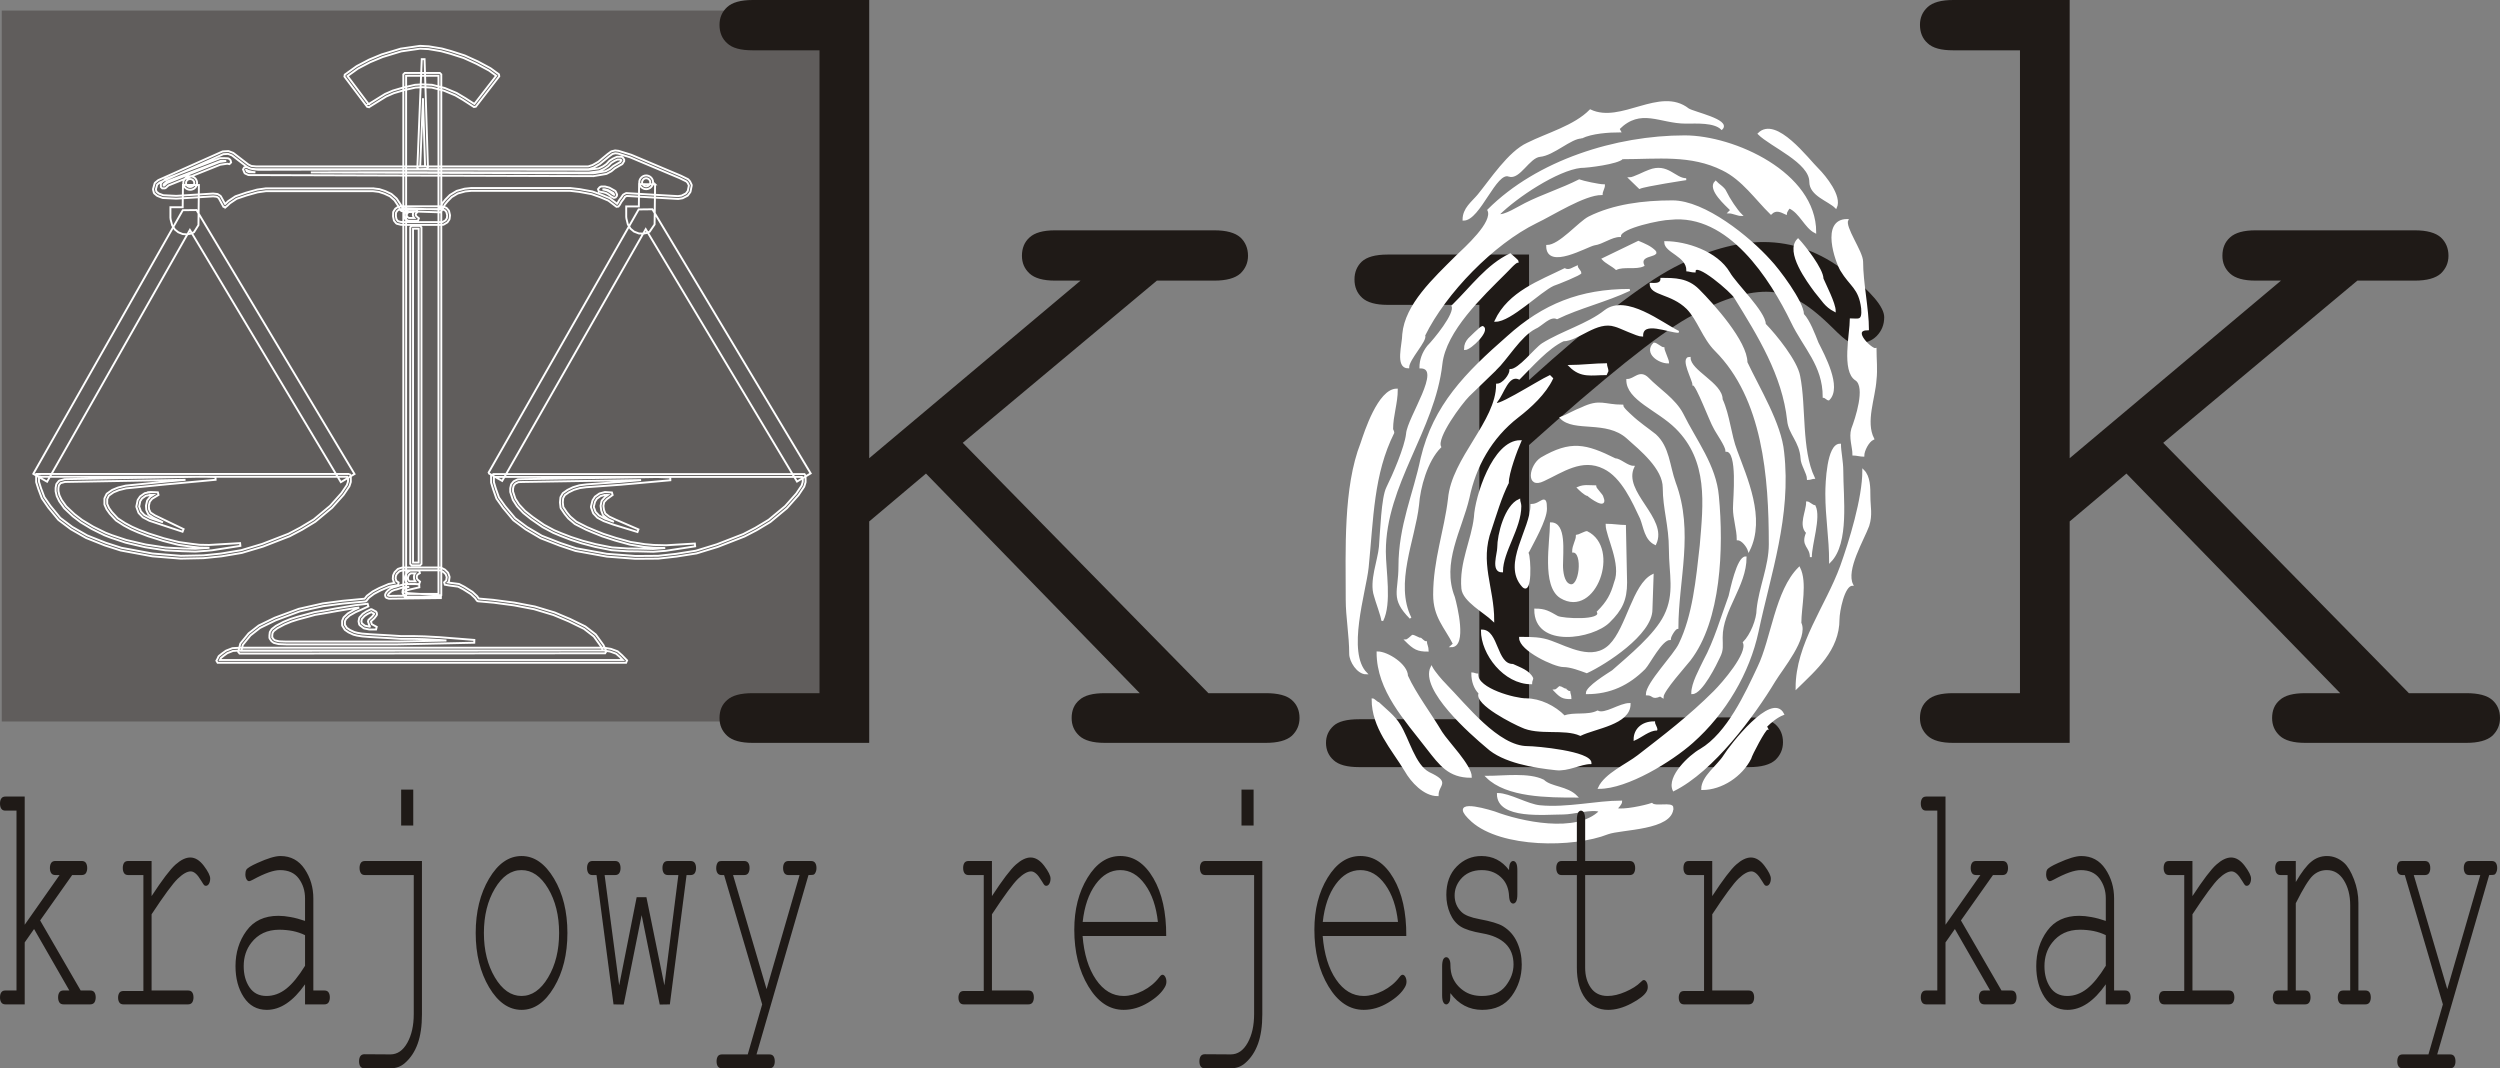
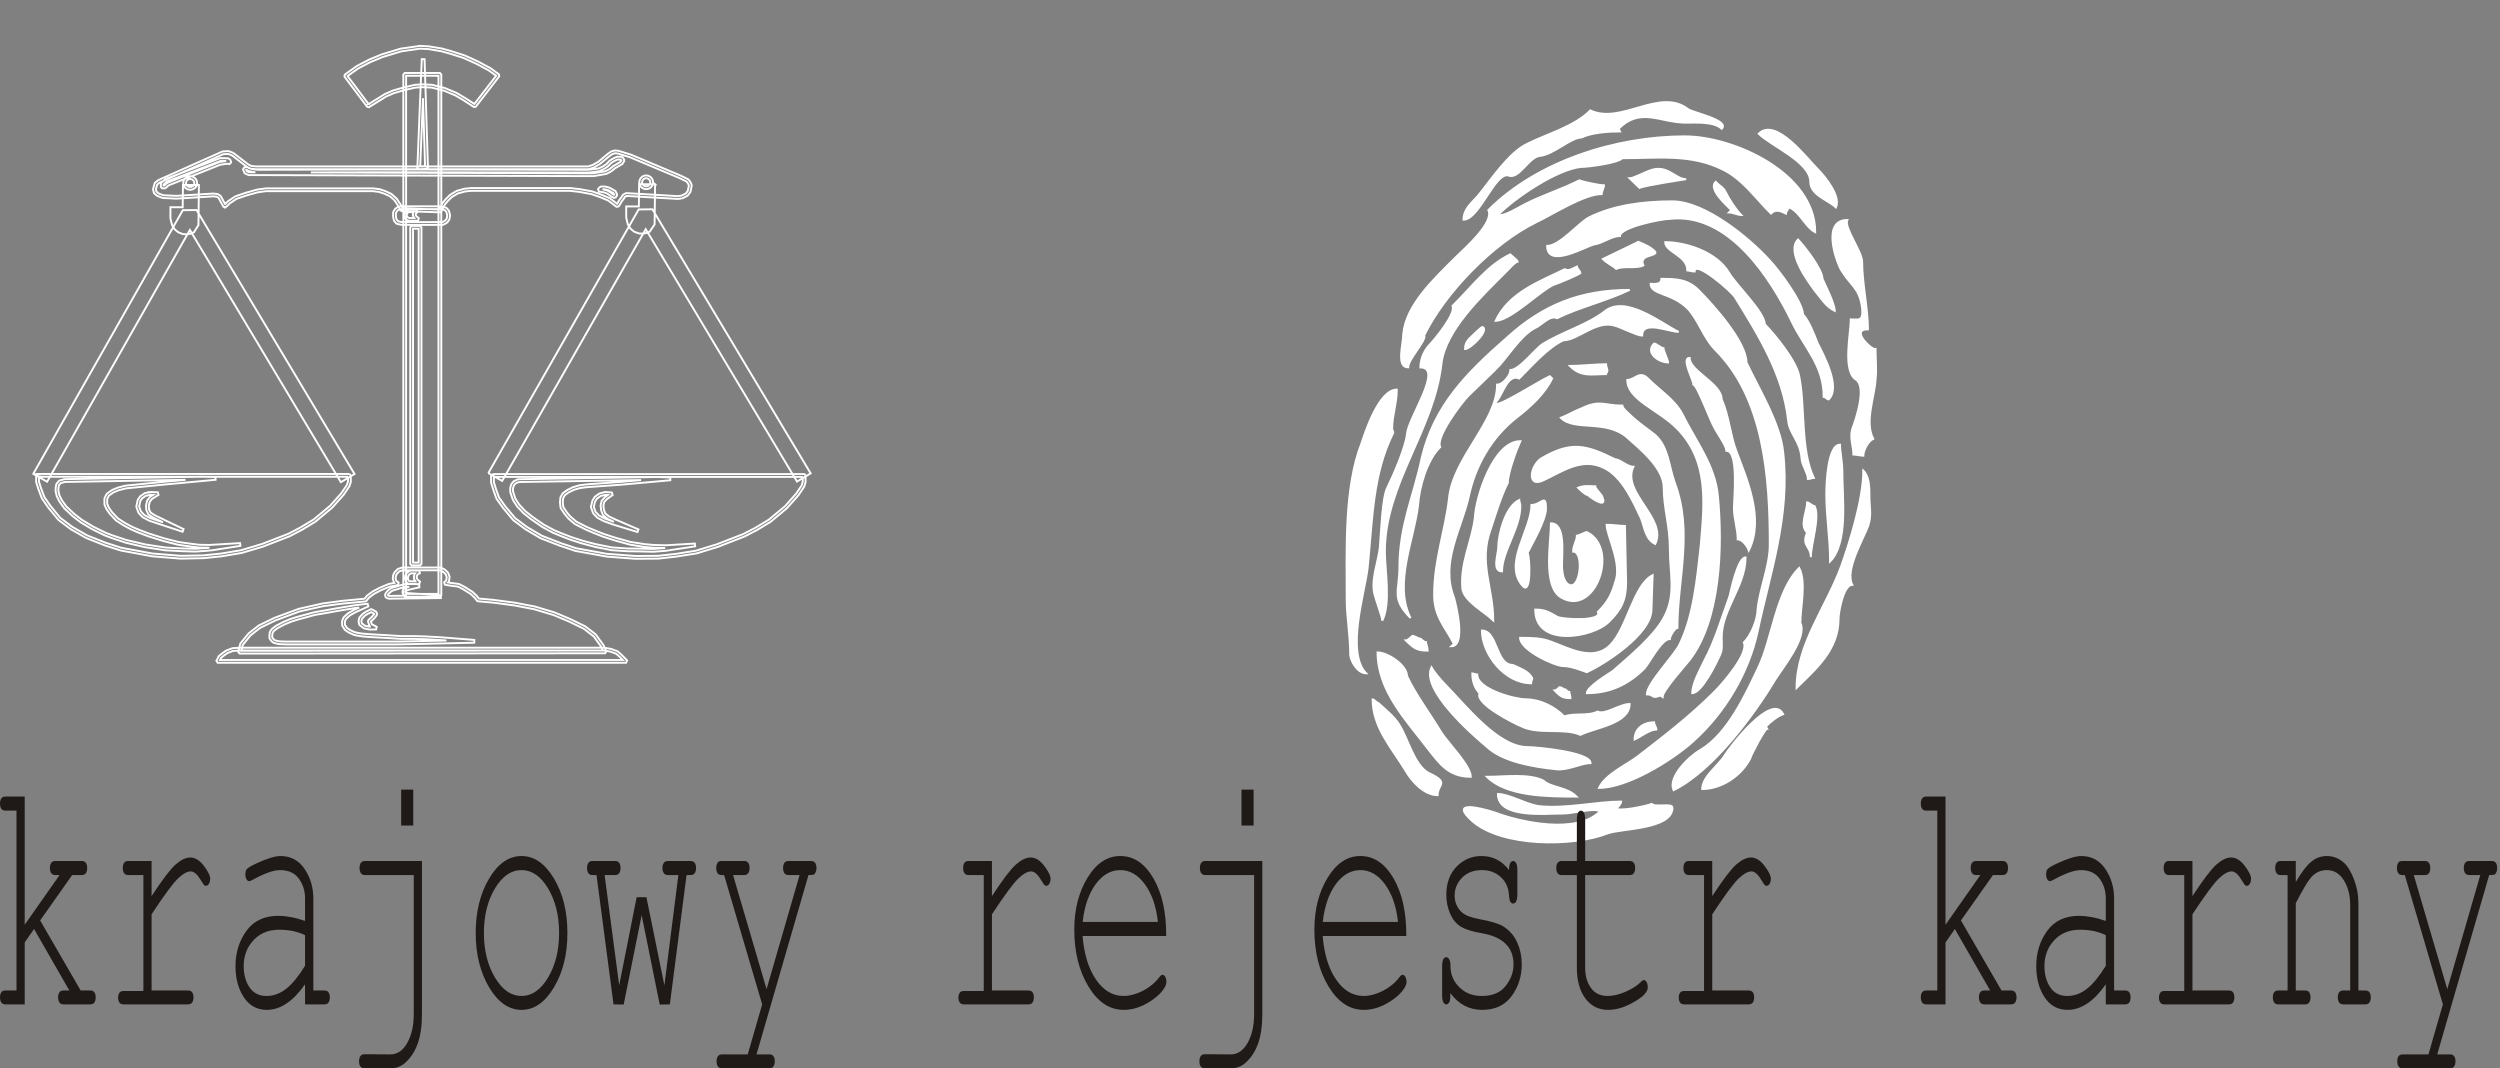
<svg xmlns="http://www.w3.org/2000/svg" xml:space="preserve" width="98.602mm" height="42.135mm" style="shape-rendering:geometricPrecision; text-rendering:geometricPrecision; image-rendering:optimizeQuality; fill-rule:evenodd; clip-rule:evenodd" viewBox="0 0 884.453 377.947">
  <rect x="0" y="0" width="884.453" height="377.947" fill="#808080" stroke="none" />
  <defs>
    <style type="text/css">
   
    .str0 {stroke:white;stroke-width:0.684}
    .fil2 {fill:none;fill-rule:nonzero}
    .fil0 {fill:#605D5C}
    .fil3 {fill:white}
    .fil1 {fill:#1F1A17;fill-rule:nonzero}
   
  </style>
  </defs>
  <g id="Warstwa_x0020_1">
    <g id="_106327768">
-       <polygon id="_106328080" class="fil0" points="0.621,3.736 295.956,3.736 295.956,255.246 0.621,255.246 " />
-       <path id="_106328008" class="fil1" d="M307.509 184.476l0 78.337 -41.24 0c-4.217,0 -7.219,-0.858 -9.006,-2.502 -1.859,-1.715 -2.716,-3.788 -2.716,-6.29 0,-2.644 0.858,-4.789 2.716,-6.362 1.787,-1.643 4.789,-2.43 9.006,-2.43l23.658 0 0 -227.432 -23.658 0c-4.217,0 -7.219,-0.787 -9.006,-2.502 -1.859,-1.644 -2.716,-3.86 -2.716,-6.504 0,-2.502 0.858,-4.575 2.716,-6.29 1.787,-1.644 4.789,-2.502 9.006,-2.502l41.24 0 0 162.104 74.763 -62.827 -9.006 0c-4.217,0 -7.219,-0.858 -9.006,-2.502 -1.859,-1.715 -2.716,-3.788 -2.716,-6.29 0,-2.644 0.858,-4.86 2.716,-6.504 1.787,-1.643 4.789,-2.502 9.006,-2.502l56.322 0c4.289,0 7.362,0.858 9.22,2.502 1.787,1.644 2.716,3.86 2.716,6.504 0,2.502 -0.929,4.575 -2.716,6.29 -1.859,1.644 -4.932,2.502 -9.22,2.502l-20.299 0 -68.688 57.394 86.914 88.557 20.299 0c4.289,0 7.362,0.787 9.22,2.43 1.787,1.572 2.716,3.717 2.716,6.362 0,2.502 -0.929,4.575 -2.716,6.29 -1.859,1.644 -4.932,2.502 -9.22,2.502l-56.966 0c-4.217,0 -7.219,-0.858 -9.006,-2.502 -1.859,-1.715 -2.716,-3.788 -2.716,-6.29 0,-2.644 0.858,-4.789 2.716,-6.362 1.787,-1.643 4.789,-2.43 9.006,-2.43l12.365 0 -75.62 -77.692 -20.085 16.939zm233.436 -94.418l0 44.386c22.872,-20.656 40.026,-33.95 51.391,-39.883 11.364,-5.932 21.872,-8.934 31.52,-8.934 10.507,0 20.227,3.574 29.233,10.578 9.006,7.076 13.509,12.437 13.509,16.011 0,2.716 -0.929,4.86 -2.645,6.647 -1.715,1.716 -3.931,2.573 -6.575,2.573 -1.43,0 -2.573,-0.214 -3.575,-0.715 -1,-0.501 -2.787,-2.073 -5.431,-4.717 -4.932,-4.86 -9.149,-8.219 -12.794,-10.007 -3.645,-1.858 -7.219,-2.787 -10.65,-2.787 -7.72,0 -16.94,3.073 -27.803,9.22 -10.793,6.147 -29.519,21.157 -56.18,45.029l0 96.347 77.908 0c4.289,0 7.362,0.787 9.22,2.43 1.787,1.572 2.716,3.717 2.716,6.362 0,2.502 -0.929,4.575 -2.716,6.29 -1.859,1.644 -4.932,2.502 -9.22,2.502l-138.017 0c-4.218,0 -7.219,-0.787 -9.006,-2.43 -1.787,-1.572 -2.716,-3.645 -2.716,-6.147 0,-2.358 0.858,-4.359 2.644,-6.004 1.715,-1.572 4.717,-2.359 9.078,-2.359l42.528 0 0 -146.594 -32.45 0c-4.217,0 -7.219,-0.858 -9.006,-2.502 -1.859,-1.715 -2.716,-3.86 -2.716,-6.504 0,-2.502 0.858,-4.646 2.573,-6.29 1.787,-1.643 4.788,-2.502 9.148,-2.502l50.032 0zm191.266 94.418l0 78.337 -41.24 0c-4.217,0 -7.219,-0.858 -9.006,-2.502 -1.859,-1.715 -2.716,-3.788 -2.716,-6.29 0,-2.644 0.858,-4.789 2.716,-6.362 1.787,-1.643 4.789,-2.43 9.006,-2.43l23.658 0 0 -227.432 -23.658 0c-4.217,0 -7.219,-0.787 -9.006,-2.502 -1.859,-1.644 -2.716,-3.86 -2.716,-6.504 0,-2.502 0.858,-4.575 2.716,-6.29 1.787,-1.644 4.789,-2.502 9.006,-2.502l41.24 0 0 162.104 74.763 -62.827 -9.006 0c-4.217,0 -7.219,-0.858 -9.006,-2.502 -1.859,-1.715 -2.716,-3.788 -2.716,-6.29 0,-2.644 0.858,-4.86 2.716,-6.504 1.787,-1.643 4.789,-2.502 9.006,-2.502l56.322 0c4.289,0 7.362,0.858 9.22,2.502 1.787,1.644 2.716,3.86 2.716,6.504 0,2.502 -0.929,4.575 -2.716,6.29 -1.859,1.644 -4.932,2.502 -9.22,2.502l-20.299 0 -68.688 57.394 86.914 88.557 20.299 0c4.289,0 7.362,0.787 9.22,2.43 1.787,1.572 2.716,3.717 2.716,6.362 0,2.502 -0.929,4.575 -2.716,6.29 -1.859,1.644 -4.932,2.502 -9.22,2.502l-56.966 0c-4.217,0 -7.219,-0.858 -9.006,-2.502 -1.859,-1.715 -2.716,-3.788 -2.716,-6.29 0,-2.644 0.858,-4.789 2.716,-6.362 1.787,-1.643 4.789,-2.43 9.006,-2.43l12.365 0 -75.62 -77.692 -20.085 16.939z" />
      <path id="_106327936" class="fil2 str0" d="M143.676 210.105l11.447 0 0 -183.297 -11.447 0 0 183.297zm-0.487 0.994l-0.502 -0.496 0 -184.285 0.502 -0.495 12.428 0 0.5 0.495 0 184.285 -0.5 0.496 -12.428 0zm29.57 -43.733l53.183 -93.268 4.864 -0.056 55.993 93.437 -4.83 2.892 -53.527 -89.305 -50.783 89.076 -4.899 -2.776zm58.995 -102.157l-0.173 14.203 -1.756 2.565 -1.068 0.446 -1.156 0.222 -1.586 -0.05 -1.698 -0.653 -1.245 -1.028 -0.949 -1.507 -0.494 -2.006 -0.086 -0.658 0 -3.704 4.471 0 0.091 -7.903 5.651 0.074zm-161.388 0.256l-0.157 14.168 -1.563 2.495 -0.978 0.496 -1.47 0.292 -1.57 -0.115 -1.547 -0.626 -1.203 -0.963 -0.96 -1.478 -0.534 -2.005 -0.091 -0.713 0 -3.705 4.337 0 0.098 -7.894 5.638 0.048zm-58.605 102.179l52.906 -93.278 4.86 -0.052 55.895 93.38 -4.832 2.885 -53.411 -89.232 -50.517 89.072 -4.9 -2.774zm133.375 -87.229l0.488 -0.498 2.985 0 0.492 0.498 0 119.11 -0.492 0.492 -2.985 0 -0.488 -0.492 0 -119.11zm0.986 0.498l0 118.117 1.996 0 0 -118.117 -1.996 0zm-15.58 -42.992l-0.652 -0.136 -8.034 -10.676 0.113 -0.707 4.163 -2.981 0.066 -0.042 4.336 -2.267 0.034 -0.022 4.451 -1.847 0.052 -0.012 6.621 -2.006 0.074 -0.02 6.773 -0.976 0.1 -0.005 3.047 0.169 0.048 0.007 4.508 0.745 0.053 0.008 3.195 0.879 0.019 0.01 4.88 1.568 0.052 0.022 4.555 2.063 0.03 0.018 4.454 2.387 0.058 0.032 2.981 2.176 0.105 0.697 -8.301 10.746 -0.658 0.112 -3.705 -2.395 0.029 0.006 -2.891 -1.706 -4.117 -1.711 -4.244 -1.062 -3.244 -0.159 -2.556 0.159 -3.96 0.901 -3.672 1.078 -2.668 1.164 -2.523 1.563 -3.574 2.216zm12.437 -6.022l0 0 0.02 -0.002 -0.02 0.002zm-12.573 4.941l3.194 -1.973 2.553 -1.586 0.058 -0.034 2.721 -1.183 0.06 -0.022 3.734 -1.096 0.036 -0.004 4.007 -0.925 0.088 -0.013 2.602 -0.159 0.052 0 3.313 0.159 0.1 0.016 4.334 1.093 0.074 0.013 4.182 1.743 0.057 0.03 2.917 1.737 0.018 0.003 3.32 2.146 7.707 -9.979 -2.549 -1.849 -4.422 -2.369 0.036 0.016 -4.537 -2.066 -4.85 -1.552 0.02 0.008 -3.183 -0.875 -4.42 -0.743 -3 -0.159 -6.689 0.966 -6.562 1.993 -4.401 1.823 -4.289 2.246 -3.728 2.669 7.45 9.927zm-50.605 36.477l-0.749 -0.142 -1.722 -3.146 -0.67 -0.422 -1.249 -0.141 -12.991 0.815 -0.06 0 -4.711 -0.231 -0.155 -0.028 -1.784 -0.691 -0.151 -0.078 -0.97 -0.814 -0.161 -0.258 -0.275 -1.096 0.006 -0.256 0.544 -1.949 0.17 -0.258 1.082 -0.869 0.107 -0.068 22.616 -10.082 0.175 -0.042 1.853 -0.11 0.203 0.024 1.573 0.598 0.12 0.072 5.272 4.052 1.096 0.522 1.55 0.152 117.601 0 1.511 -0.498 2.024 -1.145 3.391 -2.804 0.03 -0.021 1.134 -0.813 0.179 -0.076 1.138 -0.277 0.17 -0.01 1.084 0.124 0.084 0.016 4.396 1.36 0.048 0.012 17.479 7.375 0.024 0.004 2.546 1.247 0.154 0.114 0.543 0.611 0.078 0.114 0.544 1.132 0.034 0.314 -0.43 2.17 -0.096 0.201 -0.811 1.084 -0.17 0.152 -1.686 0.864 -0.147 0.042 -1.411 0.221 -0.104 0.002 -18.154 -1.064 -0.578 0.301 -0.574 0.863 -0.03 0.034 -0.681 0.9 -0.578 1.043 -0.05 0.066 -0.436 0.548 -0.684 0.089 -2.877 -2.184 -2.911 -1.227 -2.997 -1.064 -4.399 -0.807 0.024 0.004 -3.274 -0.376 -34.899 0 -2.152 0.209 -2.664 0.735 -2.158 1.293 -1.459 1.491 -0.981 1.195 -0.466 0.986 -0.016 0.02 -0.755 1.414 -0.449 0.266 -13.569 -0.445 -0.435 -0.283 -0.637 -1.319 -1.459 -2.202 -1.632 -1.436 -1.97 -0.915 -1.947 -0.637 -2.136 -0.263 -37.711 0 -3.019 0.423 -3.846 1.076 -3.585 1.213 -2.347 1.573 -0.936 0.898 -0.04 0.02 -0.59 0.492zm121.888 -6.791l0.057 0 0 0 3.3 0.378 0.032 0.006 4.456 0.813 0.081 0.022 3.037 1.08 0.028 0.016 2.983 1.252 0.107 0.063 2.533 1.929 0.115 -0.135 0.586 -1.04 0.032 -0.066 0.692 -0.913 0.645 -0.954 0.184 -0.169 0.817 -0.436 0.251 -0.052 18.238 1.072 1.277 -0.193 1.511 -0.769 0.678 -0.911 0.382 -1.903 -0.436 -0.915 -0.433 -0.488 -2.463 -1.21 0.028 0.015 -17.457 -7.349 -4.324 -1.343 -0.951 -0.102 -0.968 0.232 -1.054 0.755 0.024 -0.022 -3.425 2.821 -0.071 0.054 -2.112 1.198 -0.091 0.04 -1.624 0.536 -0.161 0.027 -117.679 0 -0.058 -0.004 -1.68 -0.172 -0.163 -0.045 -1.215 -0.582 -0.09 -0.054 -5.246 -4.039 -1.404 -0.524 -1.664 0.099 -22.466 10.021 -0.919 0.733 -0.461 1.674 0.196 0.814 0.793 0.656 1.628 0.629 4.613 0.222 13.003 -0.814 0.086 0.004 1.409 0.157 0.214 0.074 0.869 0.548 0.169 0.183 1.506 2.732 0.117 -0.091 0.957 -0.923 0.066 -0.052 2.449 -1.631 0.115 -0.054 3.644 -1.239 0.022 -0.008 3.905 -1.092 0.06 -0.014 3.096 -0.436 0.064 -0.004 37.887 0 0 0.008 2.156 0.263 0.099 0.028 2.017 0.661 0.05 0.018 2.06 0.965 0.117 0.076 1.748 1.53 0.084 0.094 1.513 2.272 0.032 0.066 0.522 1.082 12.972 0.424 0.605 -1.143 -0.008 0.013 0.485 -1.032 0.073 -0.096 1.018 -1.257 0.028 -0.03 1.532 -1.56 0.098 -0.078 2.275 -1.363 0.122 -0.055 2.766 -0.757 0.083 -0.008 2.228 -0.229 0.055 0 34.94 0zm-65.976 -6.568l72.577 0.1 3.511 -0.466 1.57 -0.754 1.193 -0.827 1.041 -1.106 0.091 -0.073 1.195 -0.751 0.057 -0.024 1.189 -0.546 0.209 -0.048 1.526 0 0.407 0.208 0.532 0.753 0.021 0.54 -0.59 0.973 -0.181 0.173 -0.991 0.555 0.01 -0.002 -1.528 0.887 -1.219 1.014 -0.088 0.056 -1.622 0.869 -0.151 0.048 -2.228 0.386 -0.004 0 -2.22 0.367 -0.083 0.021 -121.916 -0.378 -0.209 -0.044 -1.096 -0.498 -0.255 -0.266 -0.48 -1.2 0.378 -0.668 0.855 -0.155 0.335 0.063 0.598 0.339 1.356 0.36 1.824 0.192 44.387 -0.1zm0 0.991l-25.75 0.058 99.941 0.311 2.174 -0.37 0 0 2.156 -0.367 1.494 -0.797 1.216 -1.015 0.07 -0.045 1.564 -0.915 0.004 -0.002 0.879 -0.49 0.356 -0.59 -0.203 -0.275 -1.163 0 -1.058 0.483 -1.116 0.697 -1.046 1.098 -0.073 0.065 -1.25 0.877 -0.066 0.038 -1.688 0.807 -0.154 0.046 -3.626 0.488 -0.065 0.002 -72.597 -0.104zm-45.361 0l-0.983 -0.11 -0.077 -0.008 -1.467 -0.383 -0.126 -0.055 -0.491 -0.285 -0.09 0.014 0.188 0.454 0.813 0.367 2.233 0.006zm-20.629 3.798c0,0.675 -0.273,1.271 -0.714,1.699 -0.44,0.435 -1.05,0.694 -1.735,0.694 -0.673,0 -1.284,-0.259 -1.73,-0.694l-0.002 -0.002c-0.438,-0.43 -0.709,-1.023 -0.709,-1.697 0,-0.678 0.268,-1.272 0.706,-1.698 0.448,-0.436 1.062,-0.692 1.735,-0.692 0.684,0 1.295,0.257 1.74,0.692 0.436,0.426 0.709,1.02 0.709,1.698zm-0.988 0c0,-0.399 -0.161,-0.748 -0.412,-0.993 -0.265,-0.253 -0.63,-0.405 -1.049,-0.405 -0.414,0 -0.777,0.152 -1.04,0.405 -0.257,0.248 -0.42,0.594 -0.42,0.993 0,0.394 0.159,0.743 0.42,0.988 0,0 0,0 0,0.002l0 -0.002c0,0 0,0 0,0.002 0.263,0.255 0.634,0.405 1.04,0.405 0.42,0 0.785,-0.147 1.046,-0.4 0.255,-0.248 0.415,-0.597 0.415,-0.996zm-9.71 -0.509l-1.128 0.989 0 0.428 0.183 0 0.947 -0.843 0.149 -0.099 18.439 -7.38 0.118 -0.034 2.288 -0.325 -0.983 -0.047 -0.976 0 -19.037 7.31zm-0.59 -0.797l0.152 -0.09 19.21 -7.38 0.17 -0.024 1.106 0 1.578 0.062 0.281 0.103 0.483 0.363 0.18 0.303 0.161 0.701 -0.587 0.588 -0.769 -0.148 -2.469 0.359 -18.309 7.321 -1.026 0.922 -0.325 0.128 -0.869 0 -0.502 -0.5 0 -1.137 0.177 -0.373 1.357 -1.199zm172.614 1.075c0,0.658 -0.274,1.265 -0.727,1.706 -0.444,0.436 -1.054,0.705 -1.72,0.705 -0.65,0 -1.267,-0.277 -1.719,-0.717 -0.44,-0.436 -0.727,-1.041 -0.727,-1.694 0,-0.665 0.282,-1.269 0.721,-1.714 0.448,-0.448 1.067,-0.729 1.724,-0.729 0.668,0 1.284,0.275 1.727,0.717l0.002 0c0.444,0.441 0.718,1.054 0.718,1.727zm-0.989 0c0,-0.402 -0.161,-0.761 -0.428,-1.026l0 0c-0.261,-0.261 -0.632,-0.425 -1.03,-0.425 -0.391,0 -0.757,0.166 -1.023,0.438 -0.257,0.263 -0.431,0.622 -0.431,1.014 0,0.378 0.174,0.73 0.433,0.983 0.271,0.275 0.632,0.436 1.022,0.436 0.397,0 0.769,-0.161 1.03,-0.423 0.267,-0.251 0.428,-0.61 0.428,-0.996zm-16.913 2.451l0.568 0.111 0.036 0.01 0.992 0.273 0.109 0.047 0.973 0.545 0.052 0.04 0.942 0.715 0.454 0.222 0.018 -0.013 -0.301 -0.623 -1.75 -0.974 -1.297 -0.353 -0.795 0zm-1.295 0.757l-0.289 -0.795 0.496 -0.6 0.144 -0.123 0.335 -0.169 0.219 -0.062 1.252 0 0.12 0.022 1.43 0.382 0.104 0.046 1.949 1.084 0.207 0.214 0.482 1.038 -0.04 0.506 -0.436 0.587 -0.61 0.154 -0.875 -0.433 -0.084 -0.042 -0.954 -0.736 -0.885 -0.503 -0.901 -0.251 -1.664 -0.319zm-55.66 6.256l-14.167 0 -0.816 0.13 -0.632 0.423 -0.482 0.729 -0.048 1.215 0.235 1.134 0.534 0.643 1.078 0.274 1.054 0.048 12.922 0 0.743 -0.048 0.994 -0.6 0.475 -0.718 0.126 -0.984 -0.279 -1.216 -0.538 -0.624 -0.795 -0.283 0.016 0.008 -0.42 -0.13zm0.078 -0.994l0.152 0.024 0.483 0.161 0.018 0.004 0.919 0.321 0.209 0.147 0.706 0.813 0.102 0.211 0.335 1.424 0.006 0.169 -0.159 1.195 -0.08 0.213 -0.603 0.91 -0.156 0.146 -1.195 0.72 -0.222 0.076 -0.867 0.045 -13.023 0 -1.082 -0.045 -0.099 -0.022 -1.293 -0.318 -0.274 -0.17 -0.712 -0.869 -0.099 -0.215 -0.271 -1.306 -0.013 -0.117 0.053 -1.414 0.082 -0.253 0.606 -0.923 0.143 -0.143 0.806 -0.538 0.198 -0.078 0.976 -0.161 0.074 -0.006 14.277 0zm-11.595 2.024l-0.506 0.323 -0.269 0.542 0 0.436 0.211 0.456 0.57 0.345 1.843 0 -0.083 -0.094 -0.327 -0.657 -0.05 -0.255 0.05 -0.705 0.137 -0.299 0.02 -0.022 -1.596 -0.07zm-0.405 -0.918l0.283 -0.08 2.835 0.122 0.342 0.832 -0.632 0.684 -0.026 0.386 0.211 0.437 0.909 0.749 -0.327 0.875 -3.327 0 -0.261 -0.073 -0.801 -0.49 -0.198 -0.219 -0.318 -0.701 -0.04 -0.205 0 -0.655 0.047 -0.222 0.379 -0.762 0.172 -0.185 0.753 -0.494zm11.247 127.672l-13.065 0 -1.166 0.373 -0.892 0.88 -0.361 0.772 -0.082 0.892 0.291 0.881 0.777 0.504 -0.179 0.901 -3.044 0.58 -3.242 1.385 -2.228 1.176 -1.861 1.391 -0.825 1.08 -0.345 0.191 -8.07 0.771 -0.01 0.003 -6.848 0.905 -8.417 1.885 -8.405 3.128 -5.533 2.687 -3.387 2.648 -2.72 3.338 -0.528 2.104 127.915 -0.104 -0.65 -1.386 -2.573 -3.581 -3.485 -2.695 -5.264 -2.577 -5.499 -2.307 -6.848 -2.053 -7.125 -1.365 -7.303 -0.962 0.018 0.008 -5.482 -0.498 -0.359 -0.199 -0.671 -0.936 -1.494 -1.405 -2.682 -1.699 -1.789 -0.929 -3.174 -0.422 -0.022 -0.002 -1.515 -0.275 -0.248 -0.845 0.741 -0.694 0.175 -1.13 -0.36 -1.01 -0.841 -0.835 -0.967 -0.492 -0.36 -0.083zm0.05 -0.984l0.107 0.013 0.475 0.1 0.117 0.034 1.09 0.548 0.131 0.102 0.978 0.971 0.11 0.187 0.445 1.231 0.022 0.245 -0.214 1.419 -0.155 0.283 -0.154 0.146 0.528 0.095 3.25 0.429 0.156 0.048 1.908 0.986 0.034 0.022 2.724 1.726 0.074 0.058 1.572 1.467 0.06 0.076 0.56 0.789 5.264 0.466 0.022 0.008 7.328 0.963 0.028 0.006 7.157 1.363 0.056 0.012 6.896 2.076 0.052 0.01 5.528 2.325 0.024 0.012 5.32 2.604 0.081 0.058 3.589 2.765 0.091 0.104 2.656 3.686 0.05 0.083 0.993 2.118 -0.451 0.707 -129.318 0.108 -0.482 -0.61 0.707 -2.83 0.096 -0.193 2.828 -3.459 0.076 -0.087 3.473 -2.71 0.084 -0.057 5.587 -2.72 0.05 -0.022 8.47 -3.135 0.062 -0.024 8.469 -1.903 0.042 -0.008 6.888 -0.913 0.02 -0.002 7.866 -0.749 0.743 -0.96 0.09 -0.092 1.952 -1.463 0.066 -0.045 2.278 -1.197 0.038 -0.022 3.306 -1.409 0.099 -0.032 1.938 -0.368 -0.141 -0.19 -0.376 -1.128 -0.015 -0.199 0.094 -1.088 0.048 -0.166 0.438 -0.93 0.095 -0.14 1.03 -1.026 0.206 -0.12 1.351 -0.433 0.151 -0.019 13.191 0zm58.082 29.364l-128.712 0 -2.531 0.152 -1.972 0.769 -1.319 0.944 0.03 -0.021 -0.99 0.791 -0.331 0.717 0 0 142.495 0 -1.006 -1.038 -1.333 -1.176 -2.146 -0.779 -2.187 -0.359zm0.029 -0.988l0.072 0.005 2.293 0.374 0.086 0.02 2.277 0.823 0.163 0.09 1.405 1.259 0.03 0.023 1.841 1.887 -0.352 0.845 -144.501 0 -0.438 -0.73 0.379 -0.689 0.371 -0.805 0.135 -0.175 1.083 -0.869 0.018 -0.014 1.365 -0.978 0.112 -0.054 2.112 -0.819 0.149 -0.042 2.599 -0.152 128.801 0zm-87.948 -14.055l0.013 -0.002 -6.613 1.096 -0.01 0.004 -3.523 0.634 -0.008 0 -4.141 0.702 -3.18 0.877 0 0 -2.814 0.755 -2.361 0.743 -2.453 1.014 -2.497 1.327 -1.295 1.002 -0.435 0.699 -0.102 0.843 0 0.683 0.466 0.668 0.511 0.388 1.42 0.347 2.513 0.1 39.523 0 17.194 -0.371 -2.577 -0.203 0.01 0 -5.147 -0.282 0.013 0 -3.892 -0.1 -4.535 0 -4.19 -0.274 0 0 -6.777 -0.385 -0.008 0 -2.714 -0.223 -0.034 -0.006 -1.737 -0.273 -0.05 -0.008 -1.249 -0.321 -0.086 -0.03 -1.622 -0.767 -0.073 -0.031 -1.198 -0.822 -0.138 -0.143 -0.817 -1.304 -0.079 -0.248 0 -1.479 0.042 -0.188 0.446 -1.032 0.117 -0.158 1.401 -1.31 0.094 -0.068 2.116 -1.202 0.044 -0.029 1.676 -0.74 0.006 -0.004 0.072 -0.04 -1.322 0.161zm-0.143 -0.978l0.024 -0.004 4.448 -0.528 0.259 0.945 -2.927 1.341 0 0 -1.662 0.741 -2.048 1.163 -1.281 1.205 -0.373 0.831 0 1.223 0.688 1.088 1.083 0.737 1.537 0.72 1.2 0.308 1.702 0.273 -0.04 -0.014 2.711 0.223 -0.014 0 6.785 0.389 0.008 0 4.178 0.273 4.492 0 3.895 0.102 0.014 0 5.157 0.279 0.014 0 12.372 0.978 -0.026 0.99 -27.031 0.592 -39.575 0 -2.547 -0.107 -0.102 -0.016 -1.581 -0.388 -0.18 -0.082 -0.655 -0.496 -0.11 -0.112 -0.59 -0.862 -0.091 -0.281 0 -0.871 0.008 -0.05 0.113 -0.989 0.068 -0.203 0.548 -0.87 0.114 -0.126 1.406 -1.088 0.07 -0.044 2.539 -1.351 0.05 -0.022 2.494 -1.033 0.046 -0.013 2.395 -0.754 0.013 -0.004 2.825 -0.762 -0.004 0 3.204 -0.869 0.044 -0.014 4.182 -0.71 -0.01 0.008 3.527 -0.649 0.014 0 6.621 -1.094zm5.76 2.46l-1.337 0.639 -1.032 0.694 -0.96 1.058 -0.165 0.849 0.152 0.697 1.115 0.849 1.594 0.342 0.359 0 -0.169 -0.091 -0.237 -0.285 -0.48 -1.463 0.139 -0.52 1.372 -1.265 0.649 -0.839 -0.02 -0.139 -0.981 -0.526zm-0.204 -1.004l0.452 0.012 1.411 0.759 0.249 0.342 0.112 0.588 -0.092 0.407 -0.821 1.041 -0.052 0.057 -1.177 1.078 0.326 0.98 1.724 0.929 -0.231 0.927 -2.389 0 -0.1 -0.006 -1.755 -0.377 -0.187 -0.094 -1.354 -1.031 -0.185 -0.283 -0.208 -0.981 -0.003 -0.196 0.209 -1.085 0.117 -0.233 1.082 -1.203 0.094 -0.072 1.141 -0.765 0.056 -0.04 1.58 -0.754zm12.372 -7.954l-1.537 0.368 -1.61 0.529 -0.057 0.014 -0.709 0.146 -1.038 0.446 -0.675 0.536 -0.475 0.514 -0.169 0.323 0.028 0.165 0.45 0.152 6.217 -0.079 -0.692 -0.146 -0.256 -0.138 -0.483 -0.501 -0.135 -0.405 0.112 -0.751 0.248 -0.361 0.971 -0.537 0.117 -0.05 0.927 -0.243 -1.235 0.018zm-0.172 -0.976l0.099 -0.013 3.322 -0.06 0.083 0.007 1.461 0.225 0.047 0.97 -3.269 0.759 0.016 -0.004 -0.967 0.255 -0.703 0.391 -0.039 0.269 0.205 0.217 0.831 0.17 11.56 0.765 -0.03 0.988 -18.296 0.219 -0.161 -0.024 -0.811 -0.273 -0.327 -0.378 -0.126 -0.606 0.057 -0.315 0.277 -0.543 0.074 -0.102 0.538 -0.606 0.066 -0.054 0.769 -0.595 0.11 -0.068 1.135 -0.483 0.092 -0.032 0.717 -0.152 1.607 -0.524 0.047 -0.022 1.62 -0.379zm2.006 -3.804l-0.528 0.371 -0.222 0.259 -0.171 0.472 -0.124 0.538 0.116 0.626 0.189 0.299 0.255 0.253 2.09 0 -0.018 -0.031 -0.371 -0.637 -0.073 -0.214 -0.05 -0.709 0.013 -0.139 0.162 -0.718 0.098 -0.198 0.133 -0.171 -1.497 0zm-0.442 -0.895l0.29 -0.096 3.096 0 0.25 0.921 -0.733 0.448 -0.255 0.323 -0.12 0.524 0.046 0.528 0.272 0.468 0.843 0.706 -0.303 0.875 -3.636 0 -0.34 -0.144 -0.443 -0.436 -0.073 -0.084 -0.271 -0.423 -0.062 -0.17 -0.163 -0.823 0.004 -0.208 0.164 -0.663 0.008 -0.047 0.217 -0.594 0.092 -0.157 0.323 -0.375 0.087 -0.074 0.706 -0.498zm3.246 -142.083l-0.509 -0.518 1.56 -38.411 0.993 0.004 1.195 38.303 -0.478 0.514 -2.76 0.109zm0.498 -1.023l1.727 -0.054 -0.743 -24.044 -0.984 24.098zm-25.533 109.82l-109.336 0 0 1.756 0.731 2.314 1.176 3.118 2.182 3.144 3.459 4.219 4.262 3.194 5.272 3.015 6.541 2.596 -0.039 -0.012 5.557 1.784 11.093 2.051 -0.052 -0.016 10.042 0.814 7.933 -0.159 6.277 -0.647 7.119 -1.19 7.408 -2.212 9.326 -3.61 4.184 -2.2 4.73 -2.852 5.81 -4.838 3.989 -4.471 1.938 -2.87 0.399 -1.224 0 -1.704zm-108.605 4.071l0 0 -0.008 -0.023 0.008 0.023zm109.14 -5.055l0.48 0.618 -0.028 0.087 0 2.063 -0.022 0.143 -0.448 1.372 -0.056 0.117 -2.004 2.984 -0.044 0.055 -4.021 4.501 -0.054 0.049 -5.856 4.882 -0.065 0.048 -4.768 2.881 -0.031 0.01 -4.226 2.218 -0.053 0.026 -9.379 3.634 -0.039 0.016 -7.446 2.216 -0.058 0.014 -7.165 1.203 -0.028 0.002 -6.339 0.652 -0.042 0.002 -7.981 0.165 -0.042 0 -10.051 -0.817 -0.048 -0.008 -11.126 -2.053 -0.062 -0.013 -5.583 -1.792 -0.034 -0.013 -6.561 -2.606 -0.065 -0.032 -5.317 -3.041 -0.055 -0.042 -4.34 -3.25 -0.084 -0.087 -3.523 -4.28 -0.024 -0.036 -2.222 -3.2 -0.057 -0.106 -1.206 -3.2 -0.01 -0.028 -0.755 -2.387 -0.026 -0.152 0 -2.497 0.823 -0.123 -0.274 -0.195 110.315 0zm-58.723 27.348l-0.016 0 -6.349 -0.327 -0.047 -0.003 -7.099 -1.088 -0.044 -0.005 -6.942 -1.62 -0.042 -0.011 -5.051 -1.685 -0.028 -0.008 -2.383 -0.924 -0.034 -0.014 -4.394 -2.172 -0.036 -0.016 -3.975 -2.389 -0.044 -0.044 -2.708 -2.06 -0.039 -0.039 -2.989 -2.813 -0.058 -0.072 -1.693 -2.387 -0.036 -0.069 -0.821 -1.69 -0.042 -0.1 -0.368 -1.573 -0.018 -0.117 0 -1.189 0.01 -0.092 0.217 -1.132 0.094 -0.215 0.775 -0.978 0.248 -0.177 1.749 -0.477 0.126 -0.022 30.594 -0.546 18.069 -0.331 0.018 0 4.66 0.118 0.036 0.986 -17.465 1.622 0 0 -14.179 1.412 -2.531 0.626 -1.919 0.78 -1.657 1.154 -0.596 1.235 0 1.686 0.64 1.433 1.028 1.437 2.066 2.234 2.578 1.678 2.539 1.339 2.447 1.075 3.443 1.295 5.3 1.672 3.358 0.859 -0.01 0 1.979 0.485 3.728 0.535 -0.002 0 3.549 0.435 3.418 0.061 10.953 -0.651 0.102 0.98 -0.047 0.008 0 0 -0.002 0 -10.049 1.557 -0.029 0.002 -1.797 0.165 -0.005 0.006 -3.949 0.281 -0.05 0 -4.185 -0.123zm0.034 -0.988l-0.008 0 4.148 0.11 3.943 -0.274 -0.016 0.004 1.08 -0.092 -0.074 0 -0.039 0 -3.475 -0.052 -0.044 -0.013 -3.583 -0.43 -0.008 -0.006 -3.752 -0.532 -0.049 -0.006 -2.007 -0.504 -0.004 0 -3.363 -0.865 -0.026 -0.006 -5.308 -1.668 -0.03 -0.012 -3.479 -1.313 -0.022 -0.008 -2.493 -1.086 -0.034 -0.02 -2.55 -1.353 -0.038 -0.026 -2.668 -1.725 -0.097 -0.086 -2.113 -2.285 -0.039 -0.044 -1.08 -1.52 -0.052 -0.081 -0.709 -1.58 -0.037 -0.201 0 -1.903 0.047 -0.216 0.699 -1.45 0.172 -0.189 1.801 -1.262 0.092 -0.05 2.003 -0.815 0.066 -0.016 2.606 -0.658 0.076 -0.01 14.213 -1.411 0.002 0 6.919 -0.639 -12.127 0.221 -30.538 0.54 -1.528 0.426 -0.59 0.754 -0.18 0.963 0 1.093 0.351 1.467 0.773 1.618 1.632 2.296 2.935 2.766 2.67 2.042 3.924 2.363 4.36 2.148 2.357 0.911 -0.026 -0.004 5.042 1.678 6.89 1.608 7.057 1.074 6.329 0.329zm-11.597 -18.977l-1.789 0.35 -1.317 0.926 -0.647 0.975 -0.381 1.885 0.623 1.722 1.223 1.289 2.174 1.124 4.393 1.453 -3.283 -1.58 -0.056 -0.034 -1.675 -1.074 -0.182 -0.207 -0.647 -1.359 -0.055 -0.179 -0.096 -1.409 0.012 -0.144 0.376 -1.628 0.1 -0.209 0.984 -1.195 0.12 -0.109 0.918 -0.562 -0.796 -0.037zm-0.13 -0.98l0.125 -0.008 2.489 0.105 0.229 0.919 -2.26 1.371 -0.84 1.038 -0.333 1.438 0.088 1.249 0.553 1.146 1.523 0.983 10.134 4.876 -0.368 0.916 -11.669 -3.85 -0.074 -0.027 -2.278 -1.194 -0.125 -0.1 -1.367 -1.415 -0.104 -0.177 -0.701 -1.949 -0.022 -0.259 0.433 -2.113 0.065 -0.181 0.761 -1.136 0.128 -0.143 1.474 -1.022 0.188 -0.087 1.952 -0.379zm230.756 -5.369l-109.267 0 0 1.877 0.686 2.254 1.104 3.122 2.22 3.13 3.535 4.229 4.232 3.154 5.187 3.055 6.629 2.582 5.502 1.839 11.028 2.004 -0.05 -0.024 10.086 0.767 7.929 -0.06 6.311 -0.695 -0.036 0.004 7.143 -1.135 7.383 -2.264 9.339 -3.621 4.26 -2.208 4.718 -2.833 5.831 -4.844 3.95 -4.465 1.895 -2.83 0.383 -1.263 0 -1.774zm0.606 -0.994l0.454 0.688 -0.064 0.171 0 1.983 -0.029 0.135 -0.43 1.413 -0.062 0.126 -1.957 2.93 -0.036 0.044 -4.013 4.516 -0.048 0.061 -5.865 4.881 -0.066 0.047 -4.778 2.861 -0.022 0.016 -4.3 2.226 -0.048 0.014 -9.379 3.649 -0.028 0.013 -7.444 2.28 -0.066 0.02 -7.166 1.127 -0.022 0 -6.344 0.712 -0.05 0.004 -7.981 0.058 -0.037 0 -10.088 -0.767 -0.054 -0.008 -11.069 -2.001 -0.065 -0.021 -5.543 -1.852 -0.018 -0.011 -6.679 -2.591 -0.07 -0.03 -5.264 -3.104 -0.042 -0.024 -4.29 -3.202 -0.081 -0.083 -3.579 -4.278 -0.03 -0.034 -2.272 -3.208 -0.073 -0.125 -1.126 -3.198 -0.006 -0.022 -0.71 -2.327 -0.024 -0.146 0 -2.499 0.803 -0.337 -0.253 -0.109 110.315 0zm-62.618 27.307l-0.03 0 -5.541 -0.371 -0.062 -0.01 -5.709 -1.138 -0.026 -0.005 -4.76 -1.259 -0.034 -0.008 -4.017 -1.296 -0.024 -0.011 -3.529 -1.353 -0.021 -0.016 -2.588 -1.084 -0.039 -0.026 -3.646 -1.947 -0.042 -0.026 -4.015 -2.773 -0.03 -0.018 -2.716 -2.166 -0.052 -0.047 -2.173 -2.329 -0.052 -0.07 -1.409 -2.174 -0.055 -0.114 -0.877 -2.658 -0.022 -0.157 0 -1.182 0.01 -0.117 0.279 -1.197 0.102 -0.211 0.759 -0.915 0.173 -0.131 1.241 -0.597 0.201 -0.052 1.79 -0.052 0.004 0 47.367 -0.759 0.032 0 4.663 0.157 0.02 0.994 -17.471 1.575 -0.002 0 -12.095 0.872 0.028 -0.011 -2.455 0.326 -2.108 0.626 -1.813 0.882 -1.406 0.999 -0.592 1.06 -0.146 1.463 0.196 1.681 1.271 1.894 1.202 1.458 2.158 1.827 3.77 1.921 2.442 1.023 -0.011 0 3.337 1.349 4.334 1.405 -0.018 0 5.283 1.462 5.127 0.809 -0.028 -0.004 3.139 0.274 -0.032 0 4.378 0.108 10.184 -0.608 0.104 0.984 -10.367 1.578 -0.03 0.006 -4.4 0.335 -0.047 0 -5.053 -0.124 -0.006 0 -4.049 -0.053zm0.039 -0.988l-0.028 0 4.059 0.048 0.006 0 5.024 0.126 4.263 -0.329 -4.097 -0.099 -0.034 0 -3.142 -0.273 -0.036 -0.006 -5.153 -0.814 -0.057 -0.014 -5.314 -1.467 -0.016 -0.004 -4.354 -1.417 -0.03 -0.006 -3.357 -1.357 -0.008 -0.006 -2.439 -1.022 -0.03 -0.014 -3.851 -1.957 -0.104 -0.068 -2.23 -1.901 -0.057 -0.057 -1.249 -1.518 -0.028 -0.04 -1.354 -2.011 -0.086 -0.214 -0.214 -1.842 0 -0.112 0.162 -1.628 0.052 -0.193 0.709 -1.242 0.138 -0.163 1.538 -1.088 0.07 -0.046 1.885 -0.911 0.076 -0.034 2.172 -0.649 0.081 -0.02 2.497 -0.324 0.032 -0.004 12.095 -0.871 -0.006 0 7.193 -0.651 -41.706 0.669 -0.004 0 -1.678 0.052 -1.054 0.506 -0.621 0.741 -0.237 1.023 0 1.064 0.833 2.526 1.346 2.076 2.114 2.278 2.69 2.128 3.965 2.747 3.598 1.921 2.565 1.08 -0.013 -0.004 3.527 1.359 -0.028 -0.013 4.007 1.296 4.76 1.255 -0.022 -0.008 5.665 1.13 5.51 0.373zm-7.913 -18.977l-1.633 0.446 -1.307 0.927 -0.652 1.041 -0.454 1.839 0.637 1.766 1.222 1.287 2.01 1.075 3.258 1.179 -2.095 -0.974 -0.091 -0.062 -1.582 -1.252 -0.151 -0.215 -0.552 -1.459 -0.028 -0.107 -0.209 -1.536 0.006 -0.156 0.323 -1.562 0.118 -0.233 1.092 -1.206 0.079 -0.068 0.931 -0.663 -0.923 -0.066zm-0.167 -0.971l0.156 -0.016 2.377 0.155 0.263 0.899 -2.009 1.438 -0.981 1.059 -0.277 1.349 0.195 1.388 0.48 1.286 1.424 1.122 2.282 1.067 -0.01 -0.004 8.026 3.463 -0.342 0.929 -8.628 -2.658 -0.02 -0.008 -3.313 -1.2 -0.064 -0.026 -2.108 -1.13 -0.131 -0.1 -1.347 -1.422 -0.106 -0.175 -0.725 -2.003 -0.012 -0.283 0.511 -2.06 0.05 -0.146 0.759 -1.19 0.125 -0.141 1.461 -1.032 0.152 -0.074 1.811 -0.486z" />
      <path id="_106327864" class="fil3 str0" d="M559.523 48.654c3.506,-1.757 9.692,-2.164 13.601,-2.164l-0.508 -0.928c7.831,-7.835 14.632,-2.167 23.811,-2.167 3.914,0 9.998,-0.409 12.68,2.167 2.991,-2.991 -10.006,-5.671 -11.849,-6.908 -10.01,-7.838 -23.711,5.57 -34.646,0.411 -5.57,5.669 -15.157,8.248 -22.165,11.754 -6.594,2.986 -13.092,12.989 -17.422,18.247 -2.159,2.575 -5.256,4.738 -5.256,8.652 5.674,0 11.342,-17.423 16.084,-15.562 3.612,1.235 7.009,-6.605 10.932,-7.008 4.742,-0.415 10.925,-6.494 14.738,-6.494zm14.433 7.321c12.467,0 24.228,-1.651 35.559,4.019 7.014,3.397 11.754,10.409 17.017,15.557 1.751,-1.748 3.501,-0.815 5.251,0 0,-0.403 0.821,-1.748 1.238,-2.159 3.922,1.756 5.677,7.009 9.177,8.76 0,-20.923 -28.765,-33.916 -46.184,-33.916 -24.223,0 -52.054,8.668 -69.473,26.085 2.157,4.324 -8.255,13.509 -11.343,16.494 -7.836,7.834 -17.838,17.007 -18.762,27.418 0,3.505 -2.574,11.752 1.749,11.752 0,-2.99 6.596,-9.584 5.666,-11.337 7.428,-15.155 24.438,-32.575 39.594,-40.002 5.663,-2.67 17.005,-9.993 23.188,-9.993 0,-0.936 0.825,-2.174 0.825,-3.095 -1.757,0 -7.415,-1.24 -8.765,-1.75 -6.077,3.087 -12.986,5.257 -19.069,8.345 -1.75,0.821 -7.835,4.741 -9.59,3.822 6.497,-6.498 20.93,-15.981 29.178,-16.907 2.573,0 13.089,-1.341 14.742,-3.093zm22.575 7.416c-4.018,0 -6.598,-5.567 -13.091,-2.991 -1.343,0.417 -5.57,2.687 -6.906,2.687l3.499 3.392c2.064,-0.92 16.498,-3.087 16.498,-3.087zm13.914 4.437c-0.513,-1.349 -2.678,-2.576 -3.496,-3.509 -2.687,2.577 3.811,8.254 5.56,10.002l-0.821 0.828c1.337,0 3.086,0.92 4.324,0.92 -1.755,-1.748 -4.324,-5.666 -5.567,-8.242zm32.679 -7.939c-3.51,-3.405 -14.842,-18.662 -20.928,-12.576 4.335,4.326 18.247,9.997 18.247,17.006 0,4.747 6.493,6.497 9.073,9.074 1.857,-3.915 -3.814,-10.924 -6.392,-13.504zm1.65 38.761c0,-3.405 -6.499,-11.648 -8.657,-13.924 -4.335,4.333 3.496,14.853 6.08,18.351 2.577,2.998 3.505,5.16 6.9,6.914 0,-2.574 -3.395,-9.178 -4.323,-11.341zm14.015 -6.084c0,-3.506 -6.492,-12.163 -5.253,-14.743 -9.182,0 -3.916,14.743 -2.164,17.735 3.403,5.67 6.488,6.185 7.416,13.504 0.418,4.846 -1.339,3.914 -4.013,3.914 0,4.848 -2.998,18.355 1.858,21.337 3.81,2.582 0,13.926 -1.341,17.428 -0.93,3.088 0.407,6.389 0.407,9.064 0.934,0 2.583,0.419 3.507,0.419 0,-1.758 1.648,-5.151 3.502,-5.979 -3.094,-6.09 0.414,-14.327 0.823,-20.931 0.417,-3.499 0,-7.425 0,-10.816 -1.335,0.405 -9.169,-7.006 -2.677,-7.006 0,-7.023 -2.066,-16.503 -2.066,-23.926zm-20.921 18.662c0,-4.331 -8.762,-15.983 -11.758,-19.079 -7.419,-8.239 -23.089,-20.917 -34.424,-20.917 -10.308,0 -20.821,1.342 -29.485,5.663 -3.507,1.752 -10.413,10.107 -14.844,10.107 0,8.243 14.024,0 16.599,-0.521 3.091,-0.407 6.074,-2.98 9.168,-2.98 0,-3.098 14.649,-6.083 17.736,-6.083 20.827,-2.268 35.671,21.233 43.09,36.491 4.325,9.066 11.235,15.253 11.235,26.486 0.517,0 1.344,0.931 1.751,0.931 4.437,-4.327 -1.751,-15.664 -3.916,-19.999 -1.23,-3.092 -2.99,-7.833 -5.151,-10.098zm-13.502 3.505c0,-4.338 -10.519,-14.329 -12.678,-18.247 -4.329,-7.319 -15.158,-10.829 -22.576,-10.829 0,3.509 7.833,4.742 7.833,10.002 0.407,0 1.645,0.409 2.579,0.409 0,-4.325 13.501,7.424 14.322,9.179 8.349,13.502 17.003,27.416 18.756,43.497 0.417,4.742 4.339,7.327 4.742,13.406 0,2.159 2.269,5.249 2.269,7.319 0.829,0 1.65,-0.419 2.07,-0.419 -4.742,-9.992 -2.987,-25.146 -5.158,-35.971 -0.934,-5.262 -8.244,-14.331 -12.161,-18.348zm-38.767 -25.674c-1.652,-1.75 -3.811,-2.579 -5.973,-3.503l-12.579 6.083c1.235,1.343 3.397,2.269 4.744,3.501 2.575,-1.232 7.004,0 9.587,-1.232 -1.753,-4.021 5.045,-3.094 4.22,-4.85zm-26.491 7.427c0,-0.417 -1.24,-1.65 -1.24,-2.172 -1.335,0.521 -2.674,1.755 -4.323,0.93 -8.76,4.334 -19.692,8.147 -24.434,18.247 5.259,0 15.674,-10.511 20.416,-12.679 1.332,-0.409 9.995,-3.92 9.58,-4.326zm-26.599 0c0.936,-0.826 3.513,-3.921 4.443,-3.921 0,-0.417 -2.277,-2.165 -2.688,-2.576 -8.142,3.92 -13.397,11.344 -20.405,18.247 1.339,2.683 -6.497,12.165 -8.661,14.33 -1.759,2.265 -2.687,4.845 -2.687,7.419 8.256,0 -4.324,17.831 -4.734,23.501 -0.512,4.745 -4.846,14.742 -7.007,19.076 -1.759,3.503 -2.17,15.67 -2.581,20.827 -0.407,4.844 -3.514,12.261 -1.759,17.419 0.417,1.75 2.581,7.42 2.581,8.761 3.094,-6.083 0.928,-17.837 0.928,-24.435 0,-23.908 17.424,-42.98 20.004,-66.384 1.338,-11.85 14.328,-24.023 22.567,-32.264zm-12.78 23.394c-0.919,1.038 -1.442,2.068 -1.442,3.617 1.96,0 8.765,-6.707 6.183,-7.836 -0.51,0 -4.741,4.219 -4.741,4.219zm9.284 10.934c4.018,-3.818 8.76,-12.064 14.018,-14.746 2.164,-0.821 5.252,-4.741 7.83,-3.505 7.834,-3.815 17.422,-6.08 25.674,-10 -17.426,0 -30.518,5.259 -43.09,16.598 -14.845,12.991 -26.083,24.336 -30.518,42.99 -2.574,12.571 -7.84,23.805 -7.84,38.24 0,9.073 -2.984,11.245 3.922,18.248 -6.079,-12.164 1.344,-27.83 2.681,-40.002 0.415,-6.075 2.988,-15.663 7.832,-20.508 -1.753,-3.301 7.424,-15.566 10.006,-18.149l9.485 -9.167zm24.014 -10.412c5.262,0 11.754,-7.319 18.344,-5.154 1.755,0.414 7.833,3.503 9.591,3.503 0,-5.668 9.382,-1.347 12.894,-1.347 -6.082,-2.985 -18.562,-13.081 -25.977,-7.412 -6.092,4.848 -15.261,7.412 -22.169,11.747 -2.678,1.759 -8.243,9.169 -11.338,9.169 0,1.757 -2.581,5.166 -4.742,5.166 0,13.082 -15.77,26.079 -17.015,40.402 -1.334,11.245 -5.252,21.759 -5.252,33.919 0,7.835 3.918,11.338 7.006,17.416l-0.926 0.828c5.26,0 1.756,-14.326 0.926,-17.318 -4.846,-12.261 2.579,-24.023 5.16,-35.254 2.261,-10.932 7.829,-21.236 17.424,-28.655 4.425,-3.405 9.68,-8.245 12.157,-13.504l-0.826 -0.824c-3.914,1.75 -22.161,13.506 -18.654,8.661 2.162,-2.577 3.816,-9.589 7.838,-7.836 4.738,-4.744 9.99,-10.829 15.56,-13.504zm15.672 10.821c0,-0.616 -0.521,-1.748 -0.521,-2.373 -3.497,0 -9.276,0.624 -12.782,0.624 4.022,4.019 7.527,2.89 12.782,2.89l0.521 -1.142zm19.793 -8.042c-0.826,0 -2.477,-1.649 -3.308,-1.649 -3.292,3.299 1.656,6.701 4.959,6.701 0,-0.822 -1.65,-4.225 -1.65,-5.052zm29.379 5.052c0,-7.315 -11.752,-20.41 -17.015,-25.669 -3.91,-3.914 -8.343,-3.914 -13.083,-3.914 0,2.163 -2.59,1.754 -3.827,1.754 0,3.918 7.326,3.09 12.999,8.659 3.91,4.019 5.666,10.516 10.002,14.839 17.005,17.016 19.163,44.743 19.163,68.661 0,7.732 -3.499,15.252 -4.319,22.988 0,3.603 -2.268,9.171 -4.85,11.75 1.75,3.913 -7.427,14.435 -10.411,17.419 -8.765,8.765 -17.843,15.671 -26.904,22.689 -3.924,3.087 -11.748,6.486 -13.924,11.333 10,0 25.571,-9.588 32.987,-16.183 11.756,-10.412 20.003,-24.744 23.103,-39.066 4.319,-20.518 11.644,-40.934 9.059,-63.504 -0.916,-10.008 -8.654,-22.58 -12.979,-31.756zm-8.764 13.092c0,-5.673 -11.342,-9.993 -11.342,-14.736 -3.094,0 1.337,7.83 1.337,9.484 1.24,0 6.09,13.082 7.429,15.257 0.829,1.744 4.229,6.389 4.229,8.136 4.429,0 2.673,16.911 2.673,20.42 0,3.498 1.341,7.41 1.341,10.924 1.659,0 3.505,2.581 3.918,3.915 5.674,-11.341 -0.924,-25.673 -4.435,-35.259 -2.158,-5.567 -2.569,-12.468 -5.15,-18.141zm42.671 25.158c0,-3.094 -0.819,-6.912 -0.819,-9.179 -4.327,0 -4.847,13.502 -4.847,17.42 0,8.251 1.341,15.672 1.341,23.919 6.492,-6.606 4.325,-22.577 4.325,-32.16zm9.592 9.066c0,-2.986 0,-6.904 -2.164,-9.066 0,9.894 -4.743,25.149 -7.834,33.811 -5.261,14.432 -15.78,27.515 -15.78,43.087 6.605,-6.497 14.85,-13.397 14.85,-24.328 0,-2.57 1.761,-12.159 4.85,-12.159 -2.68,-5.267 3.914,-16.085 5.673,-20.938 1.232,-3.906 0.405,-6.488 0.405,-10.408zm-19.381 3.508c-0.726,0 -2.063,-1.343 -2.674,-1.343 0,3.301 -2.789,8.04 0,10.724 -2.069,4.744 1.329,4.744 1.329,8.659 0,-4.637 3.301,-14.017 1.345,-18.04zm-46.802 -32.579c-2.675,-5.153 -8.348,-8.652 -12.162,-12.572 -2.993,-2.999 -4.64,0.513 -7.325,0.513 0,6.906 10.722,10.414 17.319,16.911 11.755,11.645 9.902,26.905 8.662,41.64 -1.342,12.166 -2.582,24.851 -7.421,34.839 -1.749,3.92 -11.651,13.926 -11.651,17.838 2.573,0 1.65,1.758 4.741,0.413l0.829 0.524c0,-2.272 8.247,-11.343 9.584,-13.101 10.82,-14.016 11.75,-39.581 10.002,-57.933 -0.927,-10.818 -7.836,-19.477 -12.579,-29.071zm-18.247 0.519c-0.407,-0.41 -2.985,-2.579 -2.985,-3.499 -6.497,0 -7.834,-2.173 -14.331,0.92 -2.268,0.824 -5.253,2.579 -7.427,3.399 4.751,4.848 16.085,0.422 23.504,7.012 4.746,4.231 12.89,10.828 12.89,17.734 0,7.323 2.173,13.394 2.173,21.75 0,8.662 2.155,15.67 -1.768,23.509 -3.398,6.9 -12.463,14.321 -18.445,19.584 -1.853,1.238 -9.171,5.668 -9.171,7.832 8.245,0 14.734,-3.094 20.407,-8.764 1.652,-1.746 5.986,-10.407 8.977,-10.407 0,-0.927 1.748,-3.924 2.677,-3.924 0,-17.006 5.565,-33.91 -0.928,-51.337 -2.171,-6.074 -2.171,-12.573 -6.914,-16.907 -2.573,-2.062 -5.973,-4.322 -8.658,-6.902zm-5.571 15.466c-10.412,-5.16 -15.659,-6.391 -26.072,-0.311 -4.024,2.579 -5.257,10.726 0.82,7.729 6.5,-2.988 13.507,-8.245 21.341,-4.332 6.497,3.096 10.411,12.165 13.097,17.835 1.232,3.094 1.541,7.425 5.043,9.076 4.333,-9.076 -12.052,-18.248 -7.729,-27.326 -2.168,0 -4.745,-2.67 -6.5,-2.67zm-9.584 12.678c0.826,0.826 6.912,5.147 5.155,0.826 0,-0.826 -2.579,-2.996 -2.579,-3.92 -2.161,0 -3.912,-0.412 -6.074,0.515 0.406,0.409 2.576,2.579 3.498,2.579zm-14.844 4.846c0,-5.673 -1.645,-1.35 -5.148,-1.35 0,8.658 -10.111,20.831 -3.1,28.663 3.1,3.507 2.579,-9.998 1.753,-11.75 1.756,-3.515 6.495,-11.645 6.495,-15.564zm-9.068 -0.931c0,-0.822 -0.409,-1.752 -0.409,-2.173 -4.856,2.173 -7.431,12.167 -7.431,16.912 0,2.165 -2.269,8.358 1.349,8.358 0,-7.019 6.491,-15.262 6.491,-23.097zm-4.431 -8.251c0,-3.502 3.088,-11.745 4.431,-14.733 -9.586,0 -15.777,19.895 -16.087,26.903 -0.922,8.243 -5.258,16.083 -4.436,25.255 0.417,4.329 7.839,8.253 10.936,11.237 0,-11.653 -5.264,-20.409 -0.933,-32.171 1.755,-5.245 3.505,-11.328 6.088,-16.49zm-40.926 -19.065c0,-4.743 1.651,-9.069 1.651,-13.915 -6.389,0 -11.239,15.248 -12.481,18.967 -6.183,15.662 -5.253,37.932 -5.253,55.357 0,6.079 1.233,12.674 1.233,19.175 0,2.576 2.684,6.903 5.67,6.903 -7.321,-7.423 -0.409,-28.763 0.518,-37.419 1.748,-17.425 1.748,-33.093 9.073,-47.736 0,-0.517 -0.412,-0.919 -0.412,-1.333zm60.1 48.24c0,-4.846 1.232,-14.842 -3.921,-14.842 0,6.601 -2.988,22.163 3.501,26.181 12.165,7.32 20.927,-17.418 9.183,-23.087 -0.517,0 -3.093,1.336 -3.513,1.336 0,1.65 -1.335,3.402 -1.335,5.567 3.917,0 2.574,13.516 -1.339,11.76 -2.168,-0.826 -2.577,-4.741 -2.577,-6.914zm22.675 6.088l-0.411 -19.998c-1.757,0 -4.33,-0.423 -6.495,-0.423 0,3.921 5.668,13.924 2.983,20.421 -1.229,4.325 -2.562,6.9 -6.077,10.415 1.755,3.496 -12.574,2.67 -14.327,1.746 -3.094,-1.746 -4.334,-2.576 -7.831,-2.576 0,13.506 20.408,10.002 26.08,4.326 4.427,-4.326 6.077,-7.829 6.077,-13.911zm8.968 9.584l0.414 -12.165c-6.806,3.407 -8.974,18.655 -15.049,24.745 -6.083,6.074 -14.845,0.926 -20.93,-1.244 -3.503,-1.335 -7.006,-1.335 -10.925,-1.335 0,4.331 12.265,9.993 15.254,9.993 2.685,0 6.082,1.343 8.355,2.167 6.497,-2.99 22.88,-13.502 22.88,-22.162zm-49.066 19.588c-6.083,0 -5.268,-12.173 -10.926,-12.173 0,8.258 7.94,18.668 17.422,18.668 0,-0.827 0.405,-1.339 0.405,-1.757 -1.233,-2.573 -4.324,-3.505 -6.902,-4.738zm18.654 8.758c-0.303,0 -1.651,-0.925 -2.06,-0.925 -0.409,0.414 -1.337,1.238 -1.752,1.238 2.161,2.272 2.99,2.677 5.567,2.677 0,-0.928 -0.409,-1.751 -0.409,-2.159 -0.414,0 -0.823,-0.518 -1.345,-0.831zm-51.128 -17.932c-0.616,0 -2.369,-1.137 -2.988,-1.137 -0.627,0.513 -1.748,1.652 -2.373,1.652 2.992,2.984 4.224,3.602 7.732,3.602 0,-1.232 -0.614,-2.374 -0.614,-2.99 -0.626,0 -1.137,-0.613 -1.756,-1.128zm37.212 21.339c-3.912,0 -17.318,-3.507 -17.318,-8.762 -0.517,0 -1.341,-0.415 -1.748,-0.415 0,2.68 0.823,5.259 2.578,7.009 -1.755,3.82 12.577,10.827 14.84,11.756 6.083,2.989 15.153,0.414 20.824,2.989 5.255,-2.575 17.426,-3.918 17.426,-10.925 -3.508,0 -8.762,4.016 -11.336,2.673 -3.411,1.753 -8.664,0.415 -11.761,1.753 -3.401,-3.504 -8.652,-6.078 -13.504,-6.078zm-28.654 -5.262c-1.235,-1.235 -3.918,-4.329 -4.846,-6.085 -3.812,7.84 14.016,23.504 19.687,28.248 5.669,5.259 16.492,7.012 24.331,7.841 4.329,0.512 8.762,-2.168 12.263,-2.168 0,-3.923 -19.269,-5.673 -22.267,-5.673 -10.521,0 -21.849,-14.735 -29.169,-22.163zm-13.504 -2.982c0,-3.922 -6.906,-8.356 -10.417,-8.356 0,13.506 10.002,23.915 17.734,34.024 4.429,5.666 7.521,9.99 15.258,9.99 0,-3.912 -8.243,-12.261 -10.409,-15.668 -3.916,-6.595 -9.183,-13.504 -12.166,-19.99zm-10.099 9.579c-0.419,0 -1.649,-1.336 -2.071,-1.336 0,10.002 6.913,17.424 11.658,25.254 2.161,3.81 6.588,8.662 11.336,8.662 0,-3.924 4.435,-4.333 -3.092,-7.836 -5.155,-2.688 -7.322,-12.169 -10.42,-17.012 -1.744,-2.99 -5.249,-5.667 -7.411,-7.732zm121.432 -23.299c0,-9.686 8.455,-18.141 8.455,-28.242 -2.789,0 -5.156,11.542 -5.681,13.71 -2.774,7.52 -5.145,15.878 -8.959,22.885 -1.446,3.089 -4.234,7.94 -4.234,11.442 3.305,0 8.456,-10.51 9.49,-12.784 1.336,-2.576 0.928,-3.92 0.928,-7.011zm27.835 -5.046c0,-5.671 2.164,-14.329 -0.415,-19.486 -8.244,8.143 -9.588,25.156 -14.436,35.148 -4.323,9.179 -10.823,23.504 -20.408,29.177 -3.918,2.173 -11.751,9.584 -9.589,14.326 13.924,-6.902 28.359,-26.487 35.667,-38.653 2.682,-4.435 11.754,-15.254 9.181,-20.512zm-17.731 47.929c0.313,-1.339 5.155,-10.508 5.982,-10.508l-0.42 -0.824c1.758,-1.754 3.92,-3.51 6.077,-4.335 -3.912,-7.829 -18.654,11.236 -20.813,14.75 -2.173,3.499 -7.836,7.411 -7.836,11.75 6.906,0 13.918,-4.742 17.01,-10.832zm-27.524 17.422c0,-1.746 -6.088,0 -7.319,-1.335 -2.271,0.82 -10.412,2.579 -12.577,1.748 0.404,-0.414 1.755,-1.748 1.755,-2.581 -8.665,0 -19.175,2.581 -28.761,1.652 -4.338,-0.408 -10.83,-4.332 -14.859,-4.332 0,8.759 16.613,6.91 23.197,6.91 3.409,0 10.419,-2.062 12.998,-0.818 -8.253,8.34 -28.246,3.912 -37.424,0.407 -5.254,-1.651 -16.085,-4.329 -7.832,3.091 10.417,9.175 35.667,9.175 47.942,4.333 4.739,-1.758 22.879,-1.343 22.879,-9.076zm-45.671 -9.592c-5.153,-2.567 -13.807,-1.337 -20.001,-1.337 7.015,7.011 21.751,7.011 31.752,7.011 -3.395,-3.496 -9.07,-3.089 -11.751,-5.674zm39.999 -18.036c0,-0.822 -0.832,-1.754 -0.832,-2.578 -4.223,0 -6.901,2.578 -6.901,6.087 2.164,-0.927 5.157,-3.509 7.732,-3.509z" />
      <path id="_106327792" class="fil1" d="M8.74 333.416l0 21.915 -6.806 0c-0.695,0 -1.19,-0.24 -1.485,-0.7 -0.307,-0.48 -0.448,-1.06 -0.448,-1.76 0,-0.74 0.142,-1.339 0.448,-1.78 0.295,-0.46 0.79,-0.68 1.485,-0.68l3.905 0 0 -63.626 -3.905 0c-0.695,0 -1.19,-0.221 -1.485,-0.701 -0.307,-0.459 -0.448,-1.079 -0.448,-1.819 0,-0.7 0.142,-1.28 0.448,-1.76 0.295,-0.46 0.79,-0.7 1.485,-0.7l6.806 0 0 45.35 12.336 -17.577 -1.486 0c-0.696,0 -1.191,-0.239 -1.486,-0.7 -0.306,-0.48 -0.448,-1.059 -0.448,-1.76 0,-0.739 0.142,-1.359 0.448,-1.819 0.295,-0.46 0.79,-0.7 1.486,-0.7l9.294 0c0.709,0 1.215,0.239 1.522,0.7 0.294,0.46 0.448,1.08 0.448,1.819 0,0.701 -0.153,1.28 -0.448,1.76 -0.307,0.46 -0.814,0.7 -1.522,0.7l-3.349 0 -11.335 16.057 14.342 24.774 3.35 0c0.707,0 1.215,0.22 1.52,0.68 0.295,0.44 0.448,1.04 0.448,1.78 0,0.7 -0.153,1.28 -0.448,1.76 -0.306,0.459 -0.814,0.7 -1.52,0.7l-9.401 0c-0.696,0 -1.192,-0.24 -1.486,-0.7 -0.307,-0.48 -0.448,-1.06 -0.448,-1.76 0,-0.74 0.142,-1.339 0.448,-1.78 0.294,-0.46 0.79,-0.68 1.486,-0.68l2.04 0 -12.478 -21.735 -3.314 4.739zm44.889 -28.813l0 12.417c3.774,-5.778 6.605,-9.498 8.479,-11.158 1.876,-1.659 3.61,-2.499 5.202,-2.499 1.734,0 3.338,0.999 4.823,2.959 1.486,1.98 2.23,3.479 2.23,4.479 0,0.76 -0.153,1.36 -0.437,1.859 -0.283,0.48 -0.649,0.72 -1.084,0.72 -0.236,0 -0.425,-0.06 -0.59,-0.2 -0.165,-0.14 -0.46,-0.58 -0.896,-1.319 -0.814,-1.36 -1.51,-2.3 -2.112,-2.8 -0.601,-0.52 -1.191,-0.78 -1.757,-0.78 -1.274,0 -2.795,0.86 -4.588,2.58 -1.781,1.72 -4.871,5.918 -9.27,12.597l0 26.954 12.856 0c0.707,0 1.215,0.22 1.52,0.68 0.296,0.44 0.448,1.04 0.448,1.78 0,0.7 -0.152,1.28 -0.448,1.76 -0.306,0.459 -0.814,0.7 -1.52,0.7l-22.776 0c-0.695,0 -1.19,-0.22 -1.486,-0.68 -0.294,-0.44 -0.448,-1.02 -0.448,-1.72 0,-0.66 0.142,-1.22 0.436,-1.68 0.283,-0.44 0.779,-0.659 1.498,-0.659l7.018 0 0 -41.012 -5.355 0c-0.695,0 -1.191,-0.239 -1.486,-0.7 -0.306,-0.48 -0.448,-1.08 -0.448,-1.819 0,-0.701 0.142,-1.3 0.424,-1.76 0.295,-0.46 0.79,-0.7 1.51,-0.7l8.257 0zm54.289 50.729l0 -7.099c-4.223,6.019 -8.716,9.038 -13.517,9.038 -3.479,0 -6.192,-1.5 -8.149,-4.479 -1.958,-3 -2.937,-6.658 -2.937,-10.998 0,-4.759 1.285,-8.918 3.868,-12.477 2.583,-3.559 6.345,-5.318 11.3,-5.318 1.332,0 2.783,0.14 4.352,0.44 1.569,0.28 3.267,0.74 5.083,1.36l0 -7.958c0,-2.7 -0.743,-5.039 -2.217,-7.039 -1.474,-1.98 -3.68,-2.979 -6.629,-2.979 -2.264,0 -5.425,1.119 -9.505,3.339 -0.732,0.4 -1.204,0.58 -1.415,0.58 -0.366,0 -0.684,-0.22 -0.956,-0.7 -0.259,-0.46 -0.388,-1.06 -0.388,-1.76 0,-0.66 0.118,-1.18 0.342,-1.58 0.318,-0.58 1.627,-1.38 3.904,-2.399 3.598,-1.64 6.31,-2.46 8.162,-2.46 3.656,0 6.51,1.539 8.563,4.599 2.052,3.06 3.078,6.538 3.078,10.398l0 32.573 3.868 0c0.72,0 1.215,0.22 1.522,0.68 0.294,0.44 0.448,1.04 0.448,1.78 0,0.7 -0.153,1.28 -0.448,1.76 -0.307,0.459 -0.802,0.7 -1.522,0.7l-6.805 0zm0 -24.494c-1.357,-0.66 -2.795,-1.14 -4.317,-1.46 -1.521,-0.3 -3.125,-0.46 -4.811,-0.46 -4.21,0 -7.502,1.54 -9.884,4.62 -1.793,2.299 -2.689,5.059 -2.689,8.258 0,2.98 0.684,5.479 2.052,7.499 1.38,2.04 3.374,3.06 6.004,3.06 2.5,0 4.836,-0.86 6.994,-2.56 2.147,-1.7 4.364,-4.399 6.652,-8.118l0 -10.838zm38.284 -51.489l0 12.718 -4.281 0 0 -12.718 4.281 0zm0.178 30.233l-17.244 0c-0.695,0 -1.19,-0.239 -1.486,-0.7 -0.294,-0.48 -0.448,-1.08 -0.448,-1.819 0,-0.701 0.142,-1.3 0.436,-1.76 0.283,-0.46 0.791,-0.7 1.498,-0.7l20.145 0 0 54.188c0,4.179 -0.507,7.679 -1.521,10.478 -1.014,2.82 -2.536,5.099 -4.564,6.859 -1.404,1.219 -3.067,1.819 -5.002,1.819l-9.235 0c-0.684,0 -1.18,-0.22 -1.486,-0.68 -0.294,-0.44 -0.448,-1.04 -0.448,-1.78 0,-0.74 0.153,-1.36 0.448,-1.819 0.307,-0.46 0.803,-0.701 1.486,-0.701l9.164 0.06c2.465,0 4.459,-1.38 5.98,-4.099 1.521,-2.739 2.277,-6.118 2.277,-10.138l0 -49.209zm54.36 20.495c0,7.499 -1.581,13.918 -4.753,19.216 -3.173,5.318 -6.982,7.978 -11.452,7.978 -4.517,0 -8.351,-2.679 -11.511,-7.998 -3.149,-5.339 -4.73,-11.738 -4.73,-19.197 0,-7.498 1.581,-13.917 4.73,-19.235 3.16,-5.339 6.994,-7.999 11.511,-7.999 4.47,0 8.279,2.66 11.452,7.958 3.173,5.319 4.753,11.737 4.753,19.276zm-2.937 0c0,-6.158 -1.297,-11.417 -3.892,-15.757 -2.595,-4.339 -5.732,-6.498 -9.412,-6.498 -3.691,0 -6.829,2.179 -9.423,6.538 -2.583,4.339 -3.88,9.598 -3.88,15.716 0,6.099 1.297,11.338 3.88,15.697 2.594,4.378 5.732,6.579 9.423,6.579 3.68,0 6.817,-2.18 9.412,-6.539 2.595,-4.359 3.892,-9.598 3.892,-15.737zm39.181 25.255l-3.585 0.06 -6.393 -31.634 -6.357 31.634 -3.597 -0.06 -6.015 -45.75 -1.415 0c-0.684,0 -1.18,-0.239 -1.486,-0.7 -0.294,-0.48 -0.448,-1.08 -0.448,-1.819 0,-0.701 0.153,-1.3 0.448,-1.76 0.307,-0.46 0.803,-0.7 1.486,-0.7l7.985 0c0.684,0 1.179,0.239 1.485,0.7 0.295,0.46 0.448,1.08 0.448,1.819 0,0.701 -0.153,1.28 -0.448,1.76 -0.307,0.46 -0.802,0.7 -1.485,0.7l-3.704 0 5.154 39.012 6.18 -31.173 3.456 0 6.357 31.173 4.942 -39.012 -3.656 0c-0.696,0 -1.191,-0.239 -1.51,-0.7 -0.307,-0.48 -0.46,-1.08 -0.46,-1.819 0,-0.701 0.141,-1.3 0.448,-1.76 0.294,-0.46 0.802,-0.7 1.521,-0.7l7.949 0c0.708,0 1.215,0.239 1.521,0.7 0.295,0.46 0.448,1.08 0.448,1.819 0,0.701 -0.153,1.28 -0.448,1.76 -0.307,0.46 -0.814,0.7 -1.521,0.7l-1.392 0 -5.909 45.75zm32.659 0l-13.469 -45.75 -0.861 0c-0.696,0 -1.191,-0.239 -1.485,-0.7 -0.308,-0.48 -0.448,-1.059 -0.448,-1.76 0,-0.519 0.07,-0.96 0.224,-1.38 0.142,-0.4 0.342,-0.7 0.578,-0.88 0.248,-0.179 0.625,-0.259 1.132,-0.259l7.938 0c0.696,0 1.191,0.239 1.486,0.7 0.307,0.46 0.448,1.08 0.448,1.819 0,0.701 -0.142,1.28 -0.448,1.76 -0.295,0.46 -0.79,0.7 -1.486,0.7l-3.904 0 11.853 40.351 11.676 -40.351 -3.904 0c-0.684,0 -1.179,-0.239 -1.485,-0.7 -0.295,-0.48 -0.448,-1.08 -0.448,-1.819 0,-0.701 0.153,-1.3 0.448,-1.76 0.307,-0.46 0.802,-0.7 1.485,-0.7l7.914 0c0.719,0 1.227,0.239 1.521,0.7 0.307,0.46 0.448,1.08 0.448,1.819 0,0.501 -0.083,0.98 -0.271,1.4 -0.189,0.44 -0.389,0.719 -0.625,0.859 -0.224,0.12 -0.873,0.2 -1.935,0.2l-18.387 63.446 4.529 0c0.697,0 1.192,0.22 1.486,0.66 0.307,0.46 0.448,1.059 0.448,1.799 0,0.7 -0.142,1.28 -0.448,1.76 -0.294,0.46 -0.789,0.7 -1.486,0.7l-16.724 0c-0.684,0 -1.18,-0.22 -1.486,-0.68 -0.294,-0.44 -0.448,-1.04 -0.448,-1.78 0,-0.74 0.153,-1.339 0.448,-1.799 0.307,-0.44 0.802,-0.66 1.486,-0.66l9.094 0 5.107 -17.696zm81.287 -50.729l0 12.417c3.774,-5.778 6.605,-9.498 8.479,-11.158 1.876,-1.659 3.61,-2.499 5.202,-2.499 1.734,0 3.338,0.999 4.824,2.959 1.485,1.98 2.229,3.479 2.229,4.479 0,0.76 -0.153,1.36 -0.436,1.859 -0.283,0.48 -0.649,0.72 -1.085,0.72 -0.236,0 -0.425,-0.06 -0.59,-0.2 -0.165,-0.14 -0.459,-0.58 -0.896,-1.319 -0.814,-1.36 -1.51,-2.3 -2.112,-2.8 -0.601,-0.52 -1.191,-0.78 -1.757,-0.78 -1.274,0 -2.795,0.86 -4.587,2.58 -1.781,1.72 -4.872,5.918 -9.27,12.597l0 26.954 12.856 0c0.707,0 1.215,0.22 1.521,0.68 0.295,0.44 0.448,1.04 0.448,1.78 0,0.7 -0.152,1.28 -0.448,1.76 -0.307,0.459 -0.814,0.7 -1.521,0.7l-22.776 0c-0.695,0 -1.19,-0.22 -1.485,-0.68 -0.295,-0.44 -0.448,-1.02 -0.448,-1.72 0,-0.66 0.142,-1.22 0.437,-1.68 0.283,-0.44 0.778,-0.659 1.497,-0.659l7.018 0 0 -41.012 -5.355 0c-0.695,0 -1.19,-0.239 -1.485,-0.7 -0.307,-0.48 -0.448,-1.08 -0.448,-1.819 0,-0.701 0.142,-1.3 0.425,-1.76 0.294,-0.46 0.789,-0.7 1.509,-0.7l8.257 0zm61.649 26.534l-29.58 0c0.507,6.359 2.076,11.498 4.717,15.376 2.643,3.88 5.898,5.839 9.801,5.839 2.158,0 4.423,-0.621 6.806,-1.82 2.37,-1.22 4.305,-2.819 5.803,-4.799 0.436,-0.6 0.814,-0.88 1.145,-0.88 0.365,0 0.684,0.24 0.967,0.72 0.271,0.5 0.413,1.059 0.413,1.739 0,0.66 -0.189,1.3 -0.554,1.92 -1.109,1.96 -3.067,3.779 -5.898,5.479 -2.818,1.7 -5.72,2.559 -8.68,2.559 -4.977,0 -9.129,-2.759 -12.466,-8.298 -3.326,-5.518 -4.989,-12.217 -4.989,-20.056 0,-7.158 1.557,-13.277 4.682,-18.396 3.126,-5.119 6.982,-7.678 11.594,-7.678 4.742,0 8.645,2.619 11.712,7.878 3.066,5.259 4.576,12.057 4.529,20.416zm-2.937 -4.979c-0.579,-5.419 -2.087,-9.837 -4.541,-13.237 -2.454,-3.4 -5.378,-5.099 -8.764,-5.099 -3.385,0 -6.299,1.679 -8.739,5.038 -2.442,3.359 -3.963,7.798 -4.565,13.297l26.608 0zm33.861 -46.81l0 12.718 -4.281 0 0 -12.718 4.281 0zm0.178 30.233l-17.243 0c-0.696,0 -1.191,-0.239 -1.486,-0.7 -0.295,-0.48 -0.448,-1.08 -0.448,-1.819 0,-0.701 0.142,-1.3 0.437,-1.76 0.283,-0.46 0.79,-0.7 1.498,-0.7l20.144 0 0 54.188c0,4.179 -0.507,7.679 -1.521,10.478 -1.014,2.82 -2.536,5.099 -4.564,6.859 -1.404,1.219 -3.067,1.819 -5.001,1.819l-9.235 0c-0.684,0 -1.18,-0.22 -1.486,-0.68 -0.295,-0.44 -0.448,-1.04 -0.448,-1.78 0,-0.74 0.153,-1.36 0.448,-1.819 0.306,-0.46 0.802,-0.701 1.486,-0.701l9.164 0.06c2.465,0 4.458,-1.38 5.979,-4.099 1.521,-2.739 2.277,-6.118 2.277,-10.138l0 -49.209zm53.841 21.556l-29.58 0c0.507,6.359 2.076,11.498 4.717,15.376 2.642,3.88 5.898,5.839 9.801,5.839 2.158,0 4.423,-0.621 6.806,-1.82 2.37,-1.22 4.305,-2.819 5.803,-4.799 0.436,-0.6 0.814,-0.88 1.144,-0.88 0.366,0 0.684,0.24 0.968,0.72 0.271,0.5 0.413,1.059 0.413,1.739 0,0.66 -0.189,1.3 -0.554,1.92 -1.109,1.96 -3.067,3.779 -5.898,5.479 -2.819,1.7 -5.72,2.559 -8.68,2.559 -4.977,0 -9.13,-2.759 -12.466,-8.298 -3.326,-5.518 -4.989,-12.217 -4.989,-20.056 0,-7.158 1.556,-13.277 4.682,-18.396 3.125,-5.119 6.982,-7.678 11.594,-7.678 4.741,0 8.645,2.619 11.712,7.878 3.066,5.259 4.576,12.057 4.529,20.416zm-2.938 -4.979c-0.578,-5.419 -2.086,-9.837 -4.541,-13.237 -2.453,-3.4 -5.378,-5.099 -8.763,-5.099 -3.385,0 -6.299,1.679 -8.739,5.038 -2.442,3.359 -3.963,7.798 -4.565,13.297l26.608 0zm39.288 -18.335c0,-1.14 0.142,-1.96 0.413,-2.46 0.283,-0.501 0.625,-0.76 1.038,-0.76 0.437,0 0.802,0.259 1.074,0.76 0.283,0.5 0.413,1.36 0.413,2.579l0 8.439c0,1.159 -0.13,1.999 -0.413,2.519 -0.272,0.501 -0.637,0.76 -1.074,0.76 -0.389,0 -0.719,-0.22 -0.979,-0.64 -0.271,-0.44 -0.424,-1.14 -0.472,-2.12 -0.13,-2.339 -0.849,-4.279 -2.135,-5.799 -1.899,-2.179 -4.387,-3.279 -7.502,-3.279 -3.243,0 -5.767,1.119 -7.572,3.339 -1.356,1.68 -2.041,3.559 -2.041,5.619 0,2.339 0.814,4.299 2.43,5.859 1.097,1.1 3.196,1.939 6.286,2.52 4.034,0.739 6.829,1.58 8.398,2.519 2.229,1.38 3.892,3.26 4.989,5.679 1.097,2.42 1.64,5.039 1.64,7.859 0,4.179 -1.18,7.898 -3.562,11.158 -2.371,3.259 -5.85,4.899 -10.426,4.899 -4.589,0 -8.339,-1.98 -11.264,-5.918 0,1.319 -0.047,2.18 -0.142,2.58 -0.094,0.379 -0.259,0.719 -0.507,0.98 -0.236,0.28 -0.507,0.42 -0.802,0.42 -0.424,0 -0.767,-0.26 -1.038,-0.76 -0.283,-0.5 -0.424,-1.34 -0.424,-2.52l0 -10.138c0,-1.18 0.141,-1.999 0.401,-2.52 0.271,-0.5 0.613,-0.76 1.061,-0.76 0.413,0 0.755,0.24 1.049,0.74 0.283,0.48 0.425,1.14 0.425,1.96 0,1.799 0.271,3.299 0.802,4.498 0.802,1.88 2.087,3.44 3.856,4.659 1.757,1.24 3.916,1.86 6.475,1.86 3.774,0 6.581,-1.2 8.433,-3.58 1.84,-2.379 2.76,-4.899 2.76,-7.558 0,-3.039 -0.932,-5.479 -2.795,-7.319 -1.887,-1.84 -4.636,-3.079 -8.244,-3.699 -3.609,-0.62 -6.192,-1.44 -7.761,-2.46 -1.569,-1.02 -2.783,-2.539 -3.656,-4.559 -0.873,-2.04 -1.32,-4.219 -1.32,-6.579 0,-4.2 1.226,-7.559 3.667,-10.038 2.442,-2.479 5.355,-3.719 8.74,-3.719 4.01,0 7.265,1.659 9.777,4.979zm26.927 -3.219l15.757 0c0.684,0 1.18,0.239 1.486,0.7 0.295,0.46 0.448,1.08 0.448,1.819 0,0.701 -0.153,1.28 -0.448,1.76 -0.307,0.46 -0.802,0.7 -1.486,0.7l-15.757 0 0 32.753c0,2.84 0.672,5.219 2.016,7.138 1.356,1.92 3.326,2.88 5.933,2.88 1.957,0 4.069,-0.501 6.357,-1.5 2.276,-1 4.057,-2.12 5.319,-3.38 0.46,-0.5 0.837,-0.76 1.144,-0.76 0.366,0 0.684,0.26 0.968,0.74 0.271,0.48 0.413,1.059 0.413,1.72 0,0.6 -0.153,1.14 -0.448,1.64 -0.743,1.3 -2.536,2.699 -5.378,4.199 -2.843,1.5 -5.567,2.26 -8.173,2.26 -3.384,0 -6.074,-1.36 -8.078,-4.039 -2.006,-2.699 -3.009,-6.338 -3.009,-10.898l0 -32.753 -5.354 0c-0.696,0 -1.191,-0.239 -1.486,-0.7 -0.307,-0.48 -0.448,-1.08 -0.448,-1.819 0,-0.701 0.141,-1.3 0.448,-1.76 0.295,-0.46 0.79,-0.7 1.486,-0.7l5.354 0 0 -14.538c0,-1.159 0.142,-1.999 0.413,-2.519 0.283,-0.501 0.626,-0.76 1.039,-0.76 0.436,0 0.79,0.259 1.073,0.76 0.271,0.519 0.414,1.36 0.414,2.519l0 14.538zm44.96 0l0 12.417c3.774,-5.778 6.605,-9.498 8.479,-11.158 1.876,-1.659 3.61,-2.499 5.202,-2.499 1.734,0 3.338,0.999 4.823,2.959 1.486,1.98 2.23,3.479 2.23,4.479 0,0.76 -0.153,1.36 -0.437,1.859 -0.283,0.48 -0.649,0.72 -1.084,0.72 -0.236,0 -0.425,-0.06 -0.59,-0.2 -0.165,-0.14 -0.46,-0.58 -0.896,-1.319 -0.814,-1.36 -1.51,-2.3 -2.112,-2.8 -0.601,-0.52 -1.191,-0.78 -1.757,-0.78 -1.274,0 -2.795,0.86 -4.588,2.58 -1.781,1.72 -4.871,5.918 -9.27,12.597l0 26.954 12.856 0c0.707,0 1.215,0.22 1.52,0.68 0.296,0.44 0.448,1.04 0.448,1.78 0,0.7 -0.152,1.28 -0.448,1.76 -0.306,0.459 -0.814,0.7 -1.52,0.7l-22.776 0c-0.695,0 -1.19,-0.22 -1.486,-0.68 -0.294,-0.44 -0.448,-1.02 -0.448,-1.72 0,-0.66 0.142,-1.22 0.436,-1.68 0.283,-0.44 0.779,-0.659 1.498,-0.659l7.018 0 0 -41.012 -5.355 0c-0.696,0 -1.191,-0.239 -1.486,-0.7 -0.306,-0.48 -0.448,-1.08 -0.448,-1.819 0,-0.701 0.142,-1.3 0.424,-1.76 0.295,-0.46 0.79,-0.7 1.51,-0.7l8.257 0zm82.525 28.813l0 21.915 -6.806 0c-0.696,0 -1.191,-0.24 -1.485,-0.7 -0.308,-0.48 -0.449,-1.06 -0.449,-1.76 0,-0.74 0.142,-1.339 0.449,-1.78 0.294,-0.46 0.789,-0.68 1.485,-0.68l3.904 0 0 -63.626 -3.904 0c-0.696,0 -1.191,-0.221 -1.485,-0.701 -0.308,-0.459 -0.449,-1.079 -0.449,-1.819 0,-0.7 0.142,-1.28 0.449,-1.76 0.294,-0.46 0.789,-0.7 1.485,-0.7l6.806 0 0 45.35 12.336 -17.577 -1.486 0c-0.695,0 -1.19,-0.239 -1.485,-0.7 -0.307,-0.48 -0.448,-1.059 -0.448,-1.76 0,-0.739 0.142,-1.359 0.448,-1.819 0.295,-0.46 0.79,-0.7 1.485,-0.7l9.295 0c0.708,0 1.215,0.239 1.521,0.7 0.295,0.46 0.448,1.08 0.448,1.819 0,0.701 -0.153,1.28 -0.448,1.76 -0.307,0.46 -0.814,0.7 -1.521,0.7l-3.35 0 -11.334 16.057 14.342 24.774 3.349 0c0.708,0 1.215,0.22 1.521,0.68 0.294,0.44 0.448,1.04 0.448,1.78 0,0.7 -0.153,1.28 -0.448,1.76 -0.307,0.459 -0.814,0.7 -1.521,0.7l-9.401 0c-0.695,0 -1.191,-0.24 -1.486,-0.7 -0.306,-0.48 -0.448,-1.06 -0.448,-1.76 0,-0.74 0.142,-1.339 0.448,-1.78 0.295,-0.46 0.791,-0.68 1.486,-0.68l2.041 0 -12.478 -21.735 -3.314 4.739zm56.707 21.915l0 -7.099c-4.223,6.019 -8.716,9.038 -13.517,9.038 -3.479,0 -6.192,-1.5 -8.149,-4.479 -1.958,-3 -2.938,-6.658 -2.938,-10.998 0,-4.759 1.286,-8.918 3.869,-12.477 2.583,-3.559 6.345,-5.318 11.299,-5.318 1.333,0 2.784,0.14 4.353,0.44 1.568,0.28 3.267,0.74 5.083,1.36l0 -7.958c0,-2.7 -0.743,-5.039 -2.217,-7.039 -1.475,-1.98 -3.68,-2.979 -6.629,-2.979 -2.264,0 -5.425,1.119 -9.506,3.339 -0.731,0.4 -1.203,0.58 -1.415,0.58 -0.366,0 -0.684,-0.22 -0.956,-0.7 -0.259,-0.46 -0.388,-1.06 -0.388,-1.76 0,-0.66 0.118,-1.18 0.342,-1.58 0.318,-0.58 1.627,-1.38 3.904,-2.399 3.598,-1.64 6.31,-2.46 8.162,-2.46 3.656,0 6.51,1.539 8.563,4.599 2.052,3.06 3.078,6.538 3.078,10.398l0 32.573 3.868 0c0.719,0 1.215,0.22 1.522,0.68 0.294,0.44 0.448,1.04 0.448,1.78 0,0.7 -0.153,1.28 -0.448,1.76 -0.307,0.459 -0.803,0.7 -1.522,0.7l-6.805 0zm0 -24.494c-1.357,-0.66 -2.795,-1.14 -4.317,-1.46 -1.521,-0.3 -3.125,-0.46 -4.811,-0.46 -4.21,0 -7.502,1.54 -9.884,4.62 -1.793,2.299 -2.689,5.059 -2.689,8.258 0,2.98 0.684,5.479 2.052,7.499 1.38,2.04 3.373,3.06 6.003,3.06 2.501,0 4.837,-0.86 6.995,-2.56 2.147,-1.7 4.364,-4.399 6.652,-8.118l0 -10.838zm30.653 -26.235l0 12.417c3.775,-5.778 6.605,-9.498 8.48,-11.158 1.876,-1.659 3.61,-2.499 5.202,-2.499 1.734,0 3.338,0.999 4.823,2.959 1.486,1.98 2.23,3.479 2.23,4.479 0,0.76 -0.153,1.36 -0.437,1.859 -0.283,0.48 -0.649,0.72 -1.085,0.72 -0.236,0 -0.424,-0.06 -0.589,-0.2 -0.165,-0.14 -0.46,-0.58 -0.896,-1.319 -0.814,-1.36 -1.51,-2.3 -2.112,-2.8 -0.602,-0.52 -1.191,-0.78 -1.757,-0.78 -1.274,0 -2.796,0.86 -4.588,2.58 -1.781,1.72 -4.872,5.918 -9.27,12.597l0 26.954 12.856 0c0.708,0 1.215,0.22 1.521,0.68 0.295,0.44 0.448,1.04 0.448,1.78 0,0.7 -0.153,1.28 -0.448,1.76 -0.306,0.459 -0.814,0.7 -1.521,0.7l-22.775 0c-0.696,0 -1.191,-0.22 -1.486,-0.68 -0.294,-0.44 -0.448,-1.02 -0.448,-1.72 0,-0.66 0.142,-1.22 0.436,-1.68 0.283,-0.44 0.779,-0.659 1.498,-0.659l7.018 0 0 -41.012 -5.355 0c-0.696,0 -1.191,-0.239 -1.486,-0.7 -0.306,-0.48 -0.448,-1.08 -0.448,-1.819 0,-0.701 0.143,-1.3 0.425,-1.76 0.295,-0.46 0.79,-0.7 1.51,-0.7l8.256 0zm36.562 0l0 7.438c2.028,-3.479 3.857,-5.879 5.496,-7.198 1.628,-1.339 3.479,-1.999 5.52,-1.999 2.217,0 4.235,0.8 6.051,2.399 1.297,1.18 2.465,3.119 3.514,5.839 1.038,2.7 1.568,5.499 1.568,8.338l0 30.993 2.453 0c0.684,0 1.18,0.22 1.486,0.68 0.295,0.44 0.448,1.04 0.448,1.78 0,0.7 -0.153,1.28 -0.448,1.76 -0.307,0.459 -0.802,0.7 -1.486,0.7l-7.772 0c-0.719,0 -1.226,-0.24 -1.521,-0.7 -0.306,-0.48 -0.448,-1.06 -0.448,-1.76 0,-0.74 0.143,-1.339 0.448,-1.78 0.295,-0.46 0.802,-0.68 1.521,-0.68l2.418 0 0 -30.173c0,-3.479 -0.755,-6.419 -2.253,-8.818 -1.497,-2.399 -3.503,-3.599 -6.003,-3.599 -1.922,0 -3.574,0.659 -4.977,1.959 -1.404,1.319 -3.409,4.559 -6.015,9.758l0 30.873 3.279 0c0.696,0 1.192,0.22 1.486,0.68 0.307,0.44 0.448,1.04 0.448,1.78 0,0.7 -0.142,1.28 -0.448,1.76 -0.294,0.459 -0.79,0.7 -1.486,0.7l-9.47 0c-0.684,0 -1.18,-0.24 -1.486,-0.7 -0.294,-0.48 -0.448,-1.06 -0.448,-1.76 0,-0.74 0.153,-1.339 0.448,-1.78 0.307,-0.46 0.802,-0.68 1.486,-0.68l3.291 0 0 -40.831 -2.453 0c-0.696,0 -1.192,-0.239 -1.486,-0.7 -0.307,-0.48 -0.448,-1.08 -0.448,-1.819 0,-0.701 0.142,-1.3 0.448,-1.76 0.294,-0.46 0.79,-0.7 1.486,-0.7l5.354 0zm52.037 50.729l-13.468 -45.75 -0.862 0c-0.695,0 -1.19,-0.239 -1.485,-0.7 -0.307,-0.48 -0.448,-1.059 -0.448,-1.76 0,-0.519 0.071,-0.96 0.224,-1.38 0.142,-0.4 0.343,-0.7 0.578,-0.88 0.248,-0.179 0.625,-0.259 1.132,-0.259l7.938 0c0.695,0 1.19,0.239 1.486,0.7 0.306,0.46 0.448,1.08 0.448,1.819 0,0.701 -0.142,1.28 -0.448,1.76 -0.296,0.46 -0.791,0.7 -1.486,0.7l-3.905 0 11.853 40.351 11.677 -40.351 -3.904 0c-0.684,0 -1.18,-0.239 -1.486,-0.7 -0.295,-0.48 -0.448,-1.08 -0.448,-1.819 0,-0.701 0.153,-1.3 0.448,-1.76 0.307,-0.46 0.802,-0.7 1.486,-0.7l7.914 0c0.718,0 1.226,0.239 1.521,0.7 0.307,0.46 0.448,1.08 0.448,1.819 0,0.501 -0.083,0.98 -0.271,1.4 -0.188,0.44 -0.389,0.719 -0.625,0.859 -0.224,0.12 -0.873,0.2 -1.935,0.2l-18.387 63.446 4.529 0c0.696,0 1.191,0.22 1.486,0.66 0.307,0.46 0.448,1.059 0.448,1.799 0,0.7 -0.141,1.28 -0.448,1.76 -0.295,0.46 -0.79,0.7 -1.486,0.7l-16.724 0c-0.684,0 -1.18,-0.22 -1.485,-0.68 -0.295,-0.44 -0.448,-1.04 -0.448,-1.78 0,-0.74 0.153,-1.339 0.448,-1.799 0.306,-0.44 0.802,-0.66 1.485,-0.66l9.094 0 5.107 -17.696z" />
    </g>
  </g>
</svg>